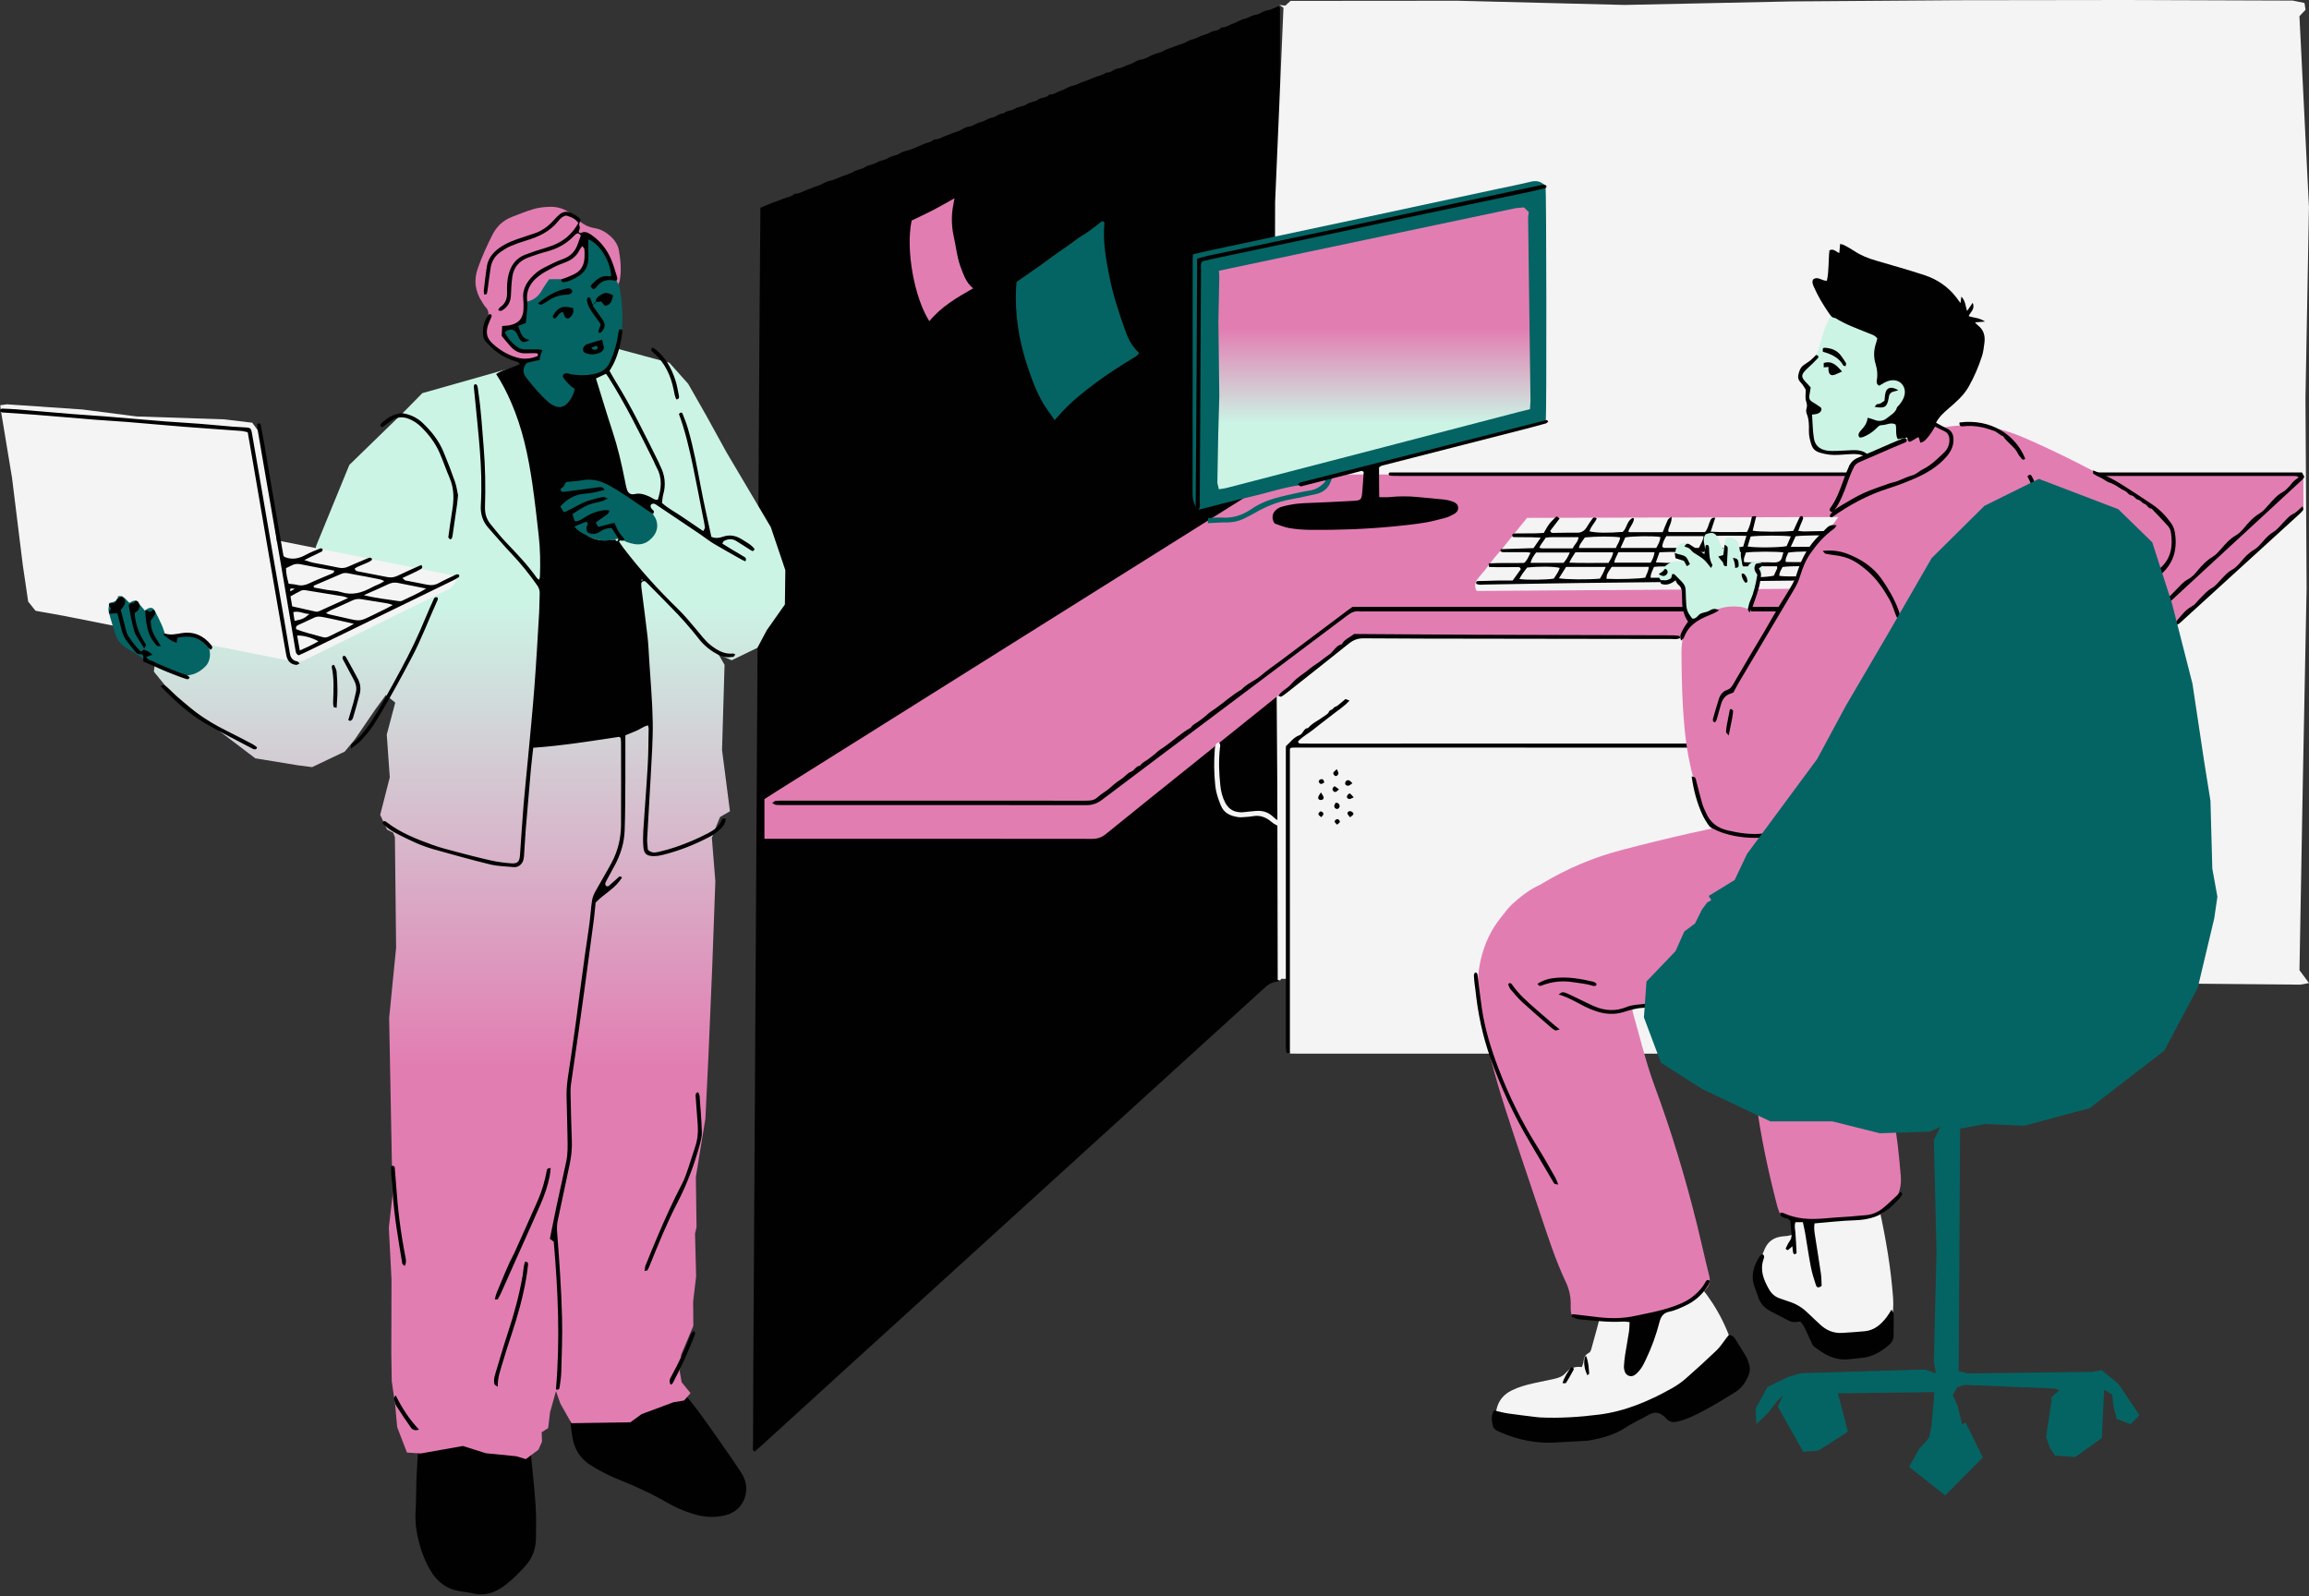
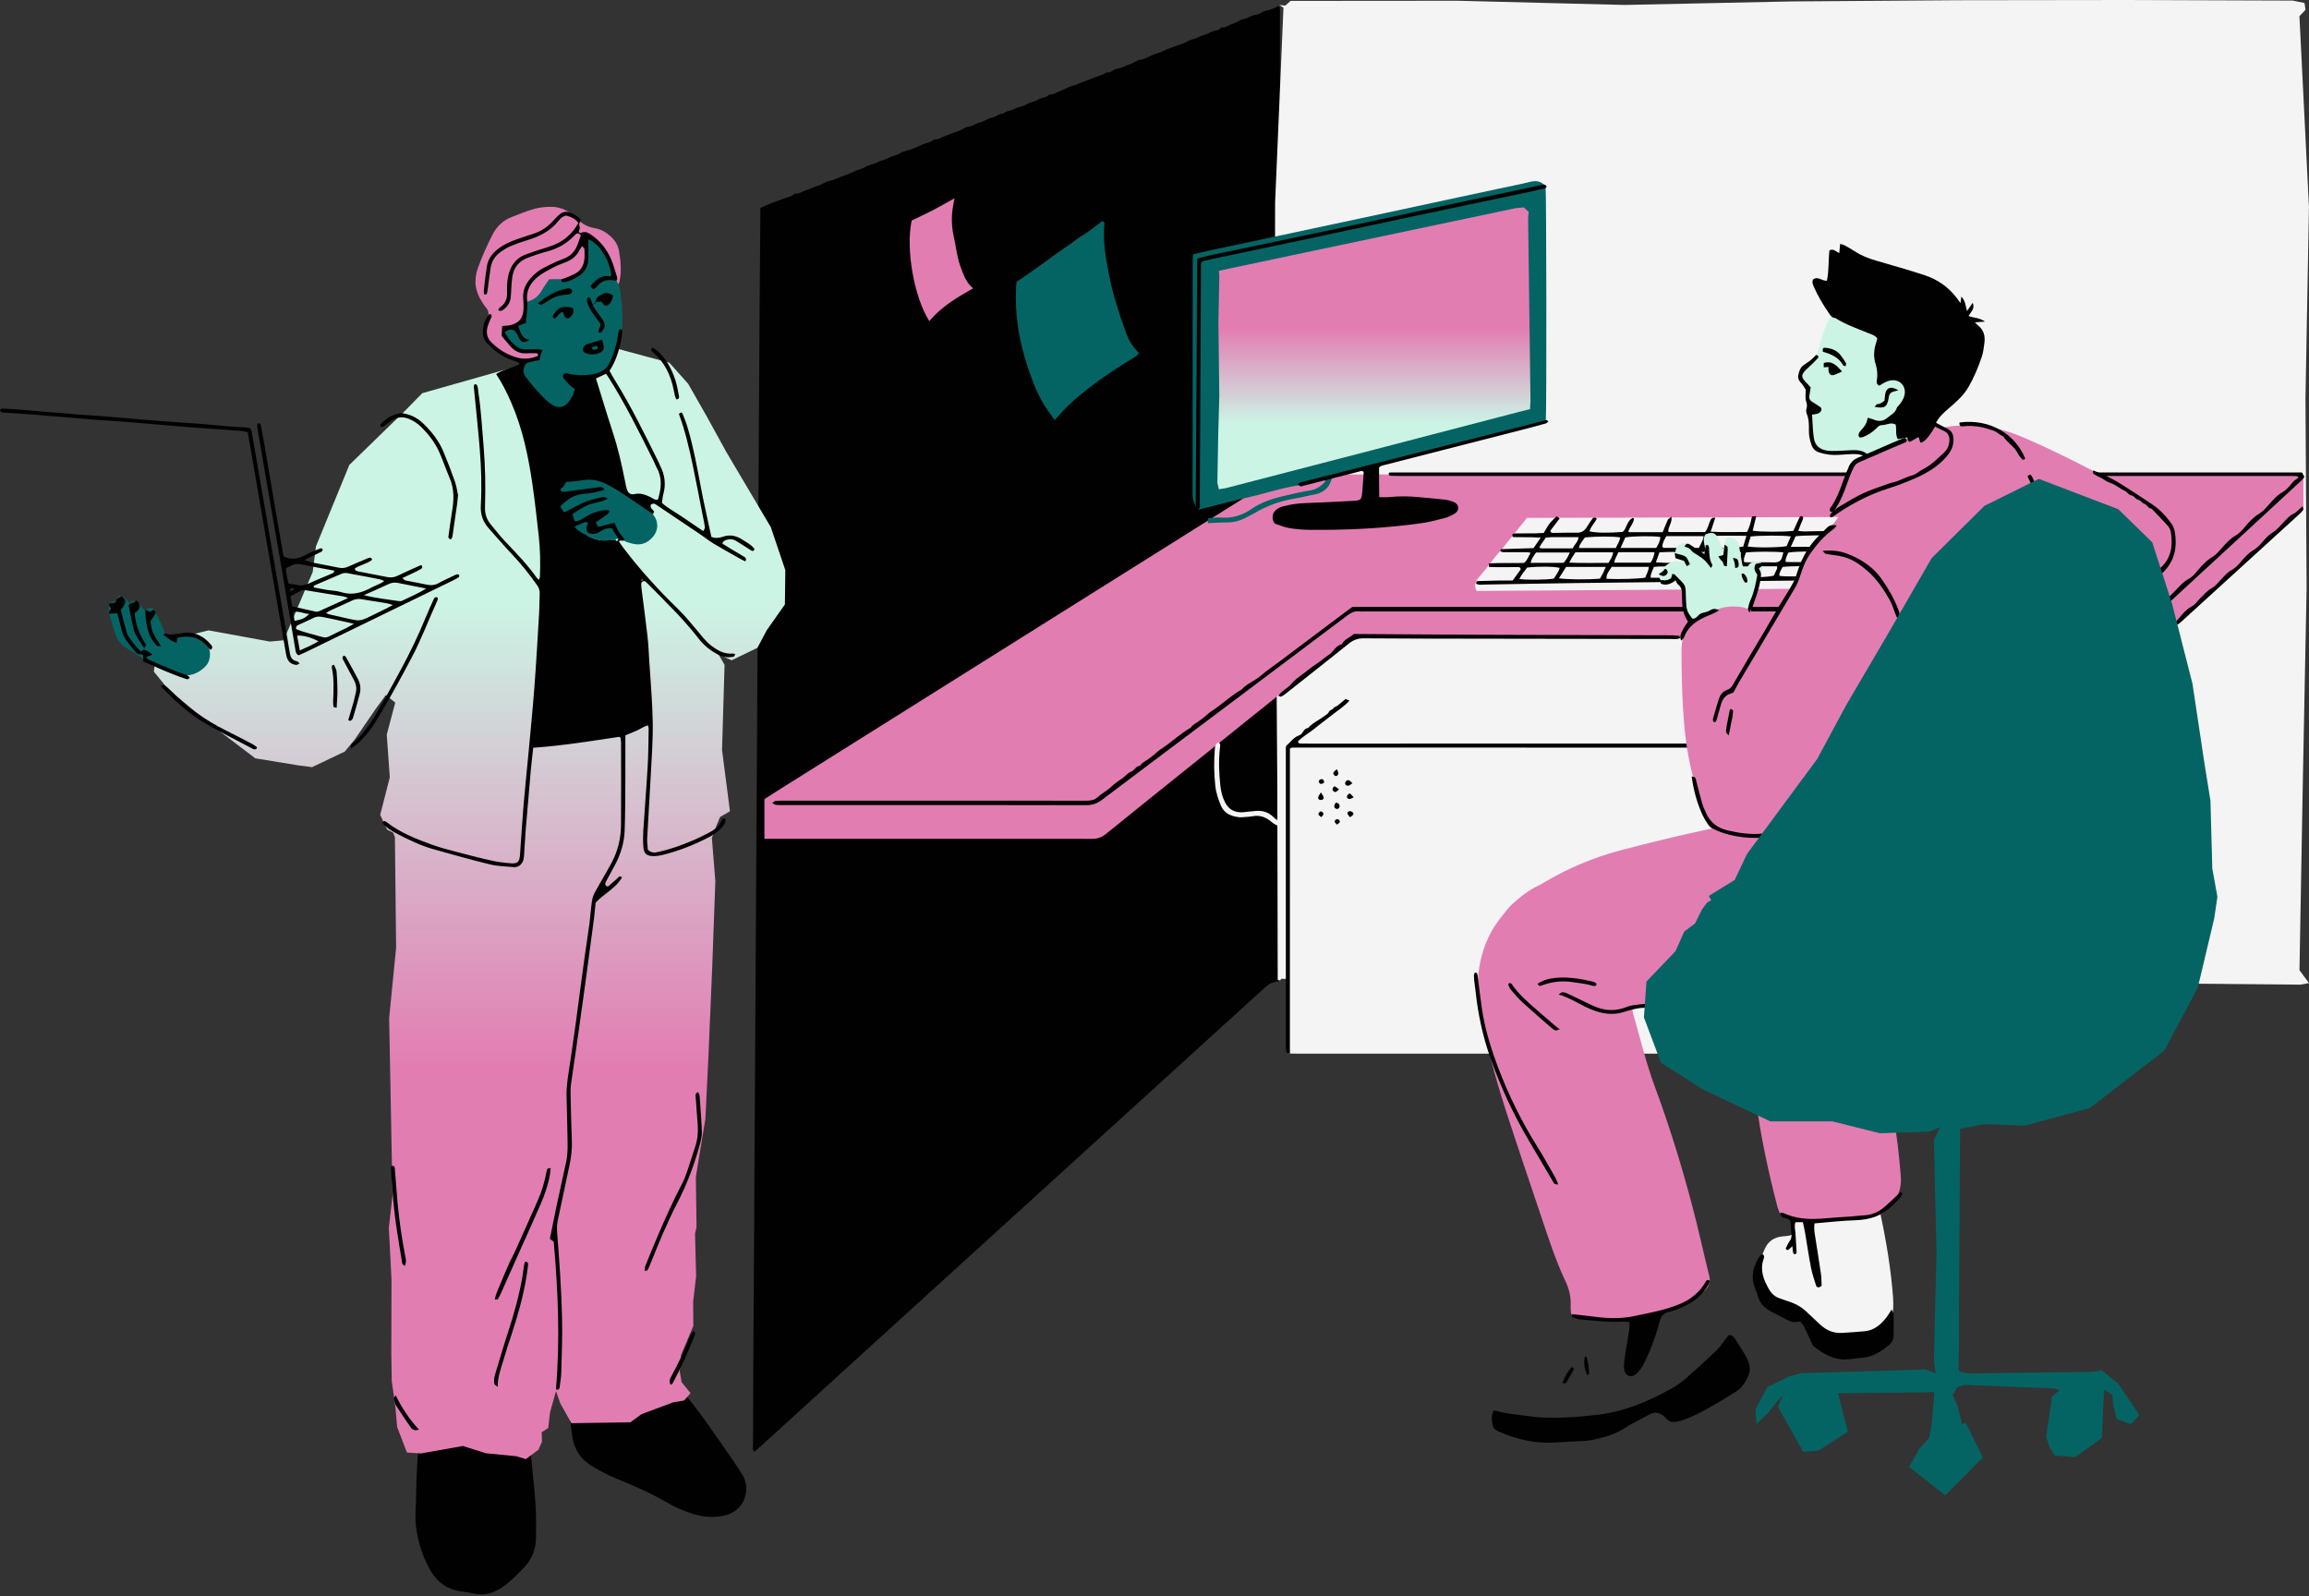
<svg xmlns="http://www.w3.org/2000/svg" xmlns:xlink="http://www.w3.org/1999/xlink" fill="#000000" height="345.6" preserveAspectRatio="xMidYMid meet" version="1" viewBox="-0.0 0.0 500.0 345.6" width="500" zoomAndPan="magnify">
  <rect x="-0.0" y="0.0" width="500.0" height="345.6" fill="#333333" stroke="none" />
  <g>
    <g fill="#f4f4f4" id="change1_1">
-       <path d="M363.259,304.958c-0.22-0.184-0.454-0.322-0.611-0.521c-0.796-1.003-1.781-1.232-2.961-0.793 c-0.853,0.318-1.751,0.54-2.563,0.94c-2.402,1.181-4.655,2.591-6.69,4.358c-1.233,1.07-2.637,1.912-4.338,2.055 c-2.795,0.234-5.588,0.589-8.388,0.654c-1.877,0.043-3.764-0.33-5.647-0.512c-0.842-0.081-1.69-0.124-2.528-0.232 c-1.576-0.203-3.062-0.655-4.251-1.783c-1.127-1.071-1.563-2.351-1.227-3.905c0.419-1.933,1.555-3.267,3.289-4.132 c1.528-0.763,3.167-1.202,4.824-1.575c1.464-0.329,2.935-0.622,4.403-0.935c0.908-0.194,1.778-0.509,2.407-1.216 c0.938-1.053,2.064-1.556,3.552-1.328c0.134-0.402,0.322-0.751,0.358-1.115c0.081-0.828,0.32-1.522,1.114-1.932 c0.451-0.233,0.54-0.694,0.66-1.144c0.607-2.268,1.289-4.518,1.823-6.803c0.245-1.046,0.759-1.482,1.784-1.734 c5.508-1.356,10.998-2.79,16.492-4.204c0.619-0.159,1.226-0.36,1.899-0.559c-0.109-0.529-0.196-0.952-0.299-1.455 c0.238,0,0.491-0.074,0.567,0.011c3.91,4.324,6.734,9.256,8.426,14.853c0.575,1.901,0.419,3.607-0.697,5.212 c-0.364,0.523-0.802,1.046-1.321,1.401c-3.069,2.096-6.093,4.266-9.363,6.053C363.749,304.736,363.512,304.836,363.259,304.958z" />
      <path d="M387.271,284.91c-0.988-0.958-2.013-1.489-3.141-1.868c-1.02-0.343-1.805-1.031-2.382-1.94 c-1.319-2.076-1.925-4.281-1.097-6.699c0.463-1.352,0.937-2.706,1.517-4.011c0.72-1.62,2.033-2.484,3.811-2.66 c0.699-0.069,1.428-0.055,2.19-0.439c0-0.522-0.015-1.033,0.004-1.542c0.026-0.716,0.025-1.439,0.129-2.146 c0.375-2.563,1.971-4.126,4.57-4.531c3.173-0.494,6.368-0.459,9.564-0.379c0.325,0.008,0.652,0.045,0.972,0.104 c1.978,0.365,3.204,1.369,3.663,3.489c1.341,6.19,2.397,12.414,2.865,18.735c0.126,1.709-0.018,3.397-0.274,5.068 c-0.382,2.496-1.709,4.309-4.141,5.253c-1.764,0.685-3.514,1.387-5.413,1.618c-2.135,0.26-3.959-0.582-5.711-1.624 c-0.29-0.173-0.445-0.613-0.605-0.957c-0.468-1.003-0.893-2.027-1.364-3.029c-0.338-0.718-0.774-1.352-1.575-1.656 c-0.297-0.113-0.594-0.299-0.817-0.525C389.238,284.362,388.361,284.235,387.271,284.91z" />
    </g>
    <g id="change2_6">
      <path d="M277.162,212.369c-2.208,0.531-2.214,0.524-4.08,2.222c-13.191,11.996-26.379,23.996-39.569,35.993 c-16.572,15.074-33.145,30.146-49.715,45.222c-6.328,5.758-12.647,11.527-18.972,17.289c-0.47,0.429-0.959,0.837-1.443,1.258 c-0.538-0.4-0.324-0.89-0.323-1.301c0.011-6.075,0.033-12.151,0.069-18.226c0.186-32.141,0.376-64.281,0.566-96.422 c0.127-21.362,0.256-42.723,0.384-64.085c0.132-22.015,0.26-44.03,0.398-66.045c0.045-7.251,0.115-14.502,0.172-21.753 c0.004-0.521,0.001-1.043,0.001-1.524c0.869-0.368,1.658-0.724,2.463-1.038c0.837-0.327,1.712-0.564,2.528-0.934 c0.801-0.364,1.764-0.369,2.409-1.075c0.968,0.099,1.722-0.511,2.574-0.792c0.864-0.284,1.688-0.7,2.561-0.949 c0.863-0.246,1.523-0.882,2.448-1.043c0.881-0.153,1.711-0.605,2.561-0.931c0.911-0.349,1.873-0.61,2.713-1.086 c0.794-0.449,1.731-0.502,2.464-0.983c0.769-0.505,1.687-0.499,2.472-0.966c0.767-0.457,1.775-0.519,2.523-0.996 c0.777-0.495,1.693-0.468,2.47-0.985c0.715-0.477,1.672-0.581,2.504-0.896c0.847-0.321,1.683-0.679,2.505-1.061 c0.797-0.37,1.745-0.401,2.407-1.071c0.963,0.073,1.723-0.515,2.575-0.799c0.863-0.289,1.686-0.709,2.56-0.951 c0.866-0.241,1.504-0.944,2.455-1.029c0.879-0.079,1.553-0.779,2.467-0.953c0.846-0.161,1.574-0.824,2.471-0.968 c0.893-0.144,1.54-0.947,2.495-0.913c0.678-0.671,1.691-0.522,2.45-1.01c0.81-0.521,1.871-0.459,2.644-1.005 c0.765-0.54,1.745-0.473,2.464-1.007c0.727-0.541,1.798-0.288,2.382-1.101c0.971,0.108,1.698-0.562,2.553-0.826 c0.835-0.258,1.581-0.86,2.422-1.025c0.886-0.174,1.611-0.656,2.442-0.912c0.859-0.265,1.672-0.674,2.519-0.983 c0.826-0.301,1.704-0.473,2.43-1.014c0.975,0.171,1.561-0.748,2.487-0.858c0.875-0.104,1.686-0.662,2.557-0.909 c0.866-0.245,1.518-0.92,2.459-1.03c0.875-0.102,1.656-0.638,2.45-0.986c0.812-0.356,1.698-0.477,2.482-0.92 c0.766-0.433,1.677-0.625,2.464-0.984c0.814-0.372,1.72-0.476,2.477-0.956c0.812-0.514,1.798-0.56,2.641-1.044 c0.759-0.436,1.724-0.523,2.461-0.984c0.766-0.479,1.817-0.265,2.4-1.085c0.971,0.114,1.694-0.562,2.547-0.824 c0.837-0.257,1.586-0.848,2.429-1.022c0.885-0.183,1.594-0.783,2.457-0.887c0.915-0.11,1.552-0.807,2.475-0.943 c0.873-0.129,1.693-0.62,2.564-0.963c0.359,0.362,0.207,0.824,0.226,1.243c0.023,0.522,0.006,1.045,0.006,1.568 c0,68.66,0,137.321,0,205.981C277.162,210.864,277.162,211.636,277.162,212.369z" fill="#010101" />
    </g>
    <g id="change1_5">
      <path d="M500 212.87L498.14 213.218 461.351 212.889 424.563 212.042 387.775 212.506 350.987 212.142 314.2 212.214 277.422 211.951 277.205 212.323 276.68 212.188 276.593 170.086 276.292 127.984 276.018 85.881 276.118 43.779 277.927 1.677 277.034 1.072 278.312 1.223 279.47 0.189 315.635 0.159 351.799 1.07 387.964 0.307 424.129 0.048 460.294 0 496.459 0.123 499.023 0.642 499.253 2.118 497.929 3.501 499.99 44.82 499.238 86.138 499.479 127.457 498.672 168.776 497.938 210.094z" fill="#f4f4f4" />
    </g>
    <g id="change3_5">
      <path d="M165.536,181.628c0-2.989,0-5.727,0-8.592c0.851-0.545,1.771-1.145,2.701-1.729 c31.621-19.847,63.244-39.692,94.866-59.538c4.423-2.776,8.853-5.539,13.261-8.339c0.744-0.472,1.474-0.8,2.367-0.686 c0.257,0.033,0.522,0.005,0.784,0.005c72.271,0,144.541,0,216.812,0.003c0.772,0,1.552-0.07,2.312,0.08 c0.062,0.261,0.144,0.449,0.145,0.638c0.009,2.22,0.006,4.44,0.006,6.773c-10.373,9.184-20.775,18.393-31.196,27.62 c-0.813,0-1.596,0-2.378,0c-56.719,0-113.438,0-170.156,0c-2.406,0-2.403,0.003-4.23,1.469 c-11.511,9.241-23.025,18.48-34.536,27.722c-5.603,4.499-11.215,8.987-16.789,13.522c-0.916,0.745-1.823,1.075-3.016,1.073 c-23.001-0.032-46.002-0.024-69.003-0.024C166.906,181.628,166.325,181.628,165.536,181.628z" fill="#e27db2" />
    </g>
    <g>
      <g id="change1_2">
        <path d="M380.686,151.907c0,25.48,0,50.743,0,76.123c-0.415,0.048-0.783,0.111-1.153,0.128 c-0.456,0.022-0.914,0.006-1.372,0.006c-32.269,0-64.539,0-96.808-0.001c-0.772,0-1.543-0.017-2.34-0.027 c-0.316-0.801-0.181-1.524-0.182-2.222c-0.01-14.762-0.007-29.525-0.01-44.287c0-0.705-0.036-1.41-0.057-2.16 c-0.403-0.128-0.701-0.249-1.01-0.316c-0.912-0.196-1.727-0.58-2.437-1.187c-1.172-1.002-2.483-1.519-4.056-1.219 c-0.575,0.11-1.167,0.14-1.753,0.18c-0.454,0.031-0.921,0.085-1.364,0.017c-1.656-0.254-3.068-0.781-3.793-2.562 c-0.548-1.346-1.017-2.69-1.175-4.119c-0.301-2.732-0.33-5.475-0.106-8.217c0.026-0.311,0.117-0.642,0.271-0.91 c0.105-0.183,0.372-0.274,0.57-0.408c0.485,0.459,0.29,0.928,0.245,1.342c-0.291,2.678-0.187,5.347,0.099,8.017 c0.14,1.309,0.446,2.564,1.066,3.74c0.79,1.497,2.049,2.122,3.692,2.069c0.39-0.013,0.778-0.084,1.168-0.124 c0.584-0.059,1.169-0.118,1.754-0.169c1.441-0.125,2.705,0.25,3.766,1.276c0.818,0.79,1.767,1.292,3.106,1.167 c0.032-2.785,0.012-5.516,0.015-8.247c0.003-2.742,0.001-5.484,0.001-8.112c0.703-1.55,2.117-2.193,3.248-3.106 c1.515-1.222,3.176-2.251,4.645-3.551c1.088-0.963,2.323-1.769,3.478-2.665c0.617-0.48,1.385-0.853,2.328-0.559 c0.597,0.186,1.296,0.051,1.949,0.051c27.893,0.001,55.786,0,83.678,0.003C378.925,151.857,379.701,151.887,380.686,151.907z" fill="#f4f4f4" />
      </g>
      <g id="change4_2">
        <path d="M288.512,103.392c-0.287,0.663-0.459,1.314-0.819,1.835c-0.651,0.943-1.598,1.523-2.732,1.764 c-1.787,0.378-3.566,0.796-5.363,1.119c-2.798,0.502-5.391,1.512-7.836,2.943c-0.675,0.395-1.385,0.729-2.078,1.093 c-1.298,0.68-2.67,0.996-4.144,0.984c-1.288-0.01-2.577,0.099-3.993,0.161c0.02-0.398,0.034-0.685,0.055-1.094 c1.057-0.048,2.031-0.189,2.989-0.117c2.403,0.178,4.542-0.574,6.45-1.89c2.173-1.499,4.599-2.251,7.107-2.834 c1.842-0.428,3.69-0.851,5.555-1.155c1.36-0.222,2.365-0.929,3.249-1.895c0.048-0.052-0.039-0.227-0.088-0.462 c-0.366,0.054-0.746,0.076-1.109,0.169c-1.263,0.324-2.502,0.831-3.784,0.982c-3.772,0.446-7.347,1.703-11.023,2.536 c-3.625,0.822-7.217,1.793-10.823,2.696c-0.245,0.061-0.493,0.108-0.785,0.172c-0.721-1.088-1.09-2.203-1.088-3.502 c0.021-16.852,0.014-33.704,0.017-50.556c0-0.385,0.036-0.769,0.06-1.264c1.366-0.315,2.686-0.638,4.014-0.922 c10.656-2.274,21.315-4.534,31.97-6.812c9.889-2.114,19.774-4.245,29.661-6.367c2.488-0.534,4.989-1.013,7.459-1.618 c1.04-0.255,1.918-0.175,2.754,0.471c0.153,0.118,0.325,0.212,0.493,0.319c0.195,1.432,0.25,48.715,0.052,51.174 c-0.677,0.472-1.533,0.554-2.336,0.759c-14.469,3.703-28.942,7.394-43.412,11.091C288.861,103.204,288.749,103.28,288.512,103.392 z" fill="#046463" />
      </g>
      <g id="change1_3">
        <path d="M319.773,127.967c-0.654-1.113-0.313-2.084,0.492-2.994c0.972-1.098,1.891-2.237,2.755-3.427 c0.714-0.984,1.565-1.868,2.339-2.809c0.728-0.885,1.432-1.79,2.151-2.683c1.043-1.296,2.089-2.589,3.157-3.911 c23.449-0.063,46.811-0.125,70.256-0.187c0.084,0.559,0.142,0.994,0.217,1.426c0.155,0.888-0.12,1.618-0.641,2.355 c-2.406,3.403-4.761,6.843-7.142,10.264c-0.333,0.478-0.71,0.926-1.129,1.468C368.088,127.635,343.935,127.801,319.773,127.967z" fill="#f4f4f4" />
      </g>
    </g>
    <g fill="#010101" id="change2_4">
      <path d="M498.477,102.3c0.204,0.379,0.354,0.658,0.527,0.979c-0.179,0.229-0.311,0.454-0.495,0.624 c-2.538,2.354-5.083,4.702-7.628,7.05c-7.202,6.645-14.404,13.29-21.606,19.935c-0.336,0.31-0.692,0.6-1.009,0.928 c-0.442,0.457-0.967,0.622-1.589,0.59c-0.521-0.027-1.045-0.005-1.568-0.005c-56.582,0-113.164,0-169.746,0 c-0.327,0-0.659,0.039-0.979-0.007c-1.053-0.154-1.86,0.295-2.672,0.907c-9.75,7.344-19.515,14.668-29.276,21.997 c-7.937,5.959-15.882,11.907-23.799,17.893c-1.036,0.783-2.073,1.164-3.397,1.162c-21.888-0.034-43.776-0.024-65.664-0.026 c-0.522,0-1.048,0.014-1.565-0.043c-0.225-0.025-0.432-0.213-0.791-0.404c0.335-0.216,0.526-0.436,0.735-0.456 c0.648-0.06,1.304-0.054,1.956-0.055c21.692-0.002,43.384-0.006,65.076,0.012c0.924,0.001,1.849-0.023,2.536-0.626 c0.527-0.462,1.052-0.88,1.644-1.256c0.687-0.436,1.312-0.981,1.919-1.529c0.613-0.554,1.322-0.992,1.981-1.46 c0.621-0.441,1.097-1.123,1.796-1.367c0.811-0.283,1.085-1.297,2.016-1.331c0.402-0.702,1.16-0.961,1.759-1.419 c0.599-0.458,1.226-0.892,1.769-1.41c0.555-0.529,1.219-0.911,1.828-1.341c1.89-1.334,3.584-2.941,5.621-4.069 c0.41-0.694,1.161-0.963,1.762-1.418c0.602-0.456,1.228-0.891,1.772-1.411c0.556-0.53,1.22-0.914,1.83-1.345 c1.893-1.336,3.593-2.94,5.626-4.079c1.177-1.33,2.904-1.888,4.224-3.041c1.323-1.157,2.804-2.134,4.213-3.192 c1.41-1.058,2.817-2.121,4.226-3.179c3.432-2.578,6.864-5.156,10.298-7.731c0.364-0.273,0.74-0.532,1.064-0.764 c58.079,0,116.091,0,174.066,0c0.633-0.442,1.291-0.827,1.859-1.317c0.734-0.633,1.393-1.352,2.088-2.03 c0.964-0.942,1.765-2.035,3.022-2.693c0.726-0.381,1.345-1.051,1.877-1.701c0.988-1.208,2.024-2.311,3.388-3.128 c0.708-0.424,1.28-1.109,1.839-1.741c0.94-1.063,1.841-2.127,3.117-2.852c0.718-0.409,1.34-1.059,1.871-1.71 c0.987-1.209,2.027-2.308,3.388-3.127c0.706-0.425,1.267-1.118,1.831-1.746c0.947-1.057,1.831-2.151,3.132-2.838 c0.559-0.295,0.996-0.838,1.456-1.3c0.316-0.317,0.546-0.719,0.868-1.028c0.302-0.289,0.673-0.506,1.119-0.831 c-0.298-0.146-0.45-0.281-0.608-0.287c-0.652-0.028-1.306-0.019-1.959-0.019c-64.03,0-128.061,0-192.091-0.002 c-0.718,0-1.438-0.003-2.153-0.052c-0.115-0.008-0.212-0.27-0.314-0.408c0.119-0.127,0.201-0.291,0.283-0.291 C366.743,102.3,432.534,102.3,498.477,102.3z" />
      <path d="M371.428,112.126c-0.348,1.053-0.646,1.955-0.993,3.003c2.716,0.168,5.289,0.049,7.85,0.064 c0.588-1.005,0.788-2.026,1.022-3.037c0.087-0.377,0.104-0.374,0.992-0.368c-0.26,1.057-0.514,2.093-0.769,3.128 c1.391,0.275,6.592,0.296,8.803,0.04c0.312-0.682,0.659-1.443,1.008-2.202c0.109-0.237,0.22-0.473,0.34-0.703 c0.135-0.258,0.361-0.406,0.615-0.232c0.116,0.079,0.194,0.359,0.148,0.503c-0.138,0.432-0.353,0.84-0.524,1.262 c-0.168,0.415-0.319,0.837-0.52,1.369c0.475,0.052,0.847,0.132,1.218,0.127c2.221-0.03,4.442-0.116,6.662-0.105 c0.832,0.004,1.318-0.34,1.692-1.018c0.309-0.56,0.647-1.107,1.016-1.629c0.141-0.199,0.392-0.332,0.617-0.45 c0.078-0.041,0.258,0.022,0.338,0.096c0.085,0.078,0.171,0.244,0.143,0.338c-0.073,0.243-0.185,0.482-0.322,0.696 c-2.505,3.896-5.026,7.781-7.514,11.687c-0.433,0.679-0.963,0.984-1.762,0.989c-3.136,0.019-6.271,0.075-9.407,0.111 c-13.522,0.152-27.044,0.288-40.566,0.456c-6.663,0.083-13.325,0.227-19.987,0.327c-0.626,0.009-1.285,0.151-1.853-0.169 c-0.101-0.386,0.057-0.57,0.353-0.581c1.501-0.052,3.003-0.093,4.505-0.12c0.976-0.017,1.953-0.003,3.03-0.003 c0.608-0.847,1.203-1.675,1.757-2.447c-0.166-0.562-0.539-0.459-0.829-0.46c-1.372-0.004-2.744,0.022-4.116,0.022 c-0.643,0-1.286-0.034-1.951-0.054c-0.019-0.273-0.032-0.458-0.053-0.766c2.563-0.161,5.098-0.013,7.666-0.107 c0.666-0.541,0.938-1.322,1.396-2.196c-0.709-0.194-1.279-0.109-1.833-0.124c-0.522-0.014-1.045-0.002-1.568-0.002 c-0.588,0-1.177,0.022-1.764-0.006c-0.477-0.022-1.019,0.151-1.411-0.287c0.086-0.172,0.134-0.364,0.189-0.366 c2.277-0.083,4.554-0.149,7.032-0.223c0.418-0.609,0.917-1.335,1.557-2.267c-0.803-0.036-1.359-0.076-1.915-0.082 c-1.305-0.016-2.612-0.003-3.917-0.031c-0.311-0.007-0.411-0.245-0.256-0.696c0.466-0.146,1.037-0.101,1.599-0.109 c0.588-0.008,1.176-0.004,1.764-0.006c0.523-0.002,1.046,0.005,1.568-0.01c0.583-0.016,1.165-0.052,1.813-0.082 c0.397-0.66,0.736-1.341,1.186-1.939c0.424-0.563,0.954-1.048,1.458-1.546c0.158-0.157,0.237-0.105,0.793,0.359 c-0.691,0.904-1.387,1.813-2.037,2.663c0.201,0.574,0.578,0.448,0.866,0.448c1.633-0.004,3.267-0.078,4.899-0.037 c1.041,0.026,1.69-0.439,2.193-1.279c0.367-0.614,0.768-1.211,1.196-1.784c0.218-0.292,0.543-0.327,0.924-0.02 c-0.398,0.971-1.313,1.704-1.563,2.786c1.444,0.342,4.011,0.381,7.188,0.124c0.955-0.846,0.868-2.438,2.174-3.029 c0.033-0.015,0.105,0.053,0.268,0.143c-0.088,1.02-0.899,1.77-1.209,2.719c0.022,0.062,0.028,0.138,0.07,0.18 c0.036,0.037,0.112,0.047,0.17,0.047c2.349,0.002,4.698,0.002,7.175,0.002c0.369-0.9,0.709-1.799,1.113-2.668 c0.108-0.231,0.41-0.372,0.798-0.704c0.17,1.324-0.701,2.154-0.714,3.168c0.036,0.042,0.065,0.096,0.11,0.122 c0.055,0.031,0.124,0.054,0.187,0.054c2.546,0.003,5.092,0.002,7.668,0.002c0.66-0.708,0.747-1.657,1.133-2.462 C370.505,112.409,370.639,112.013,371.428,112.126z M346.449,125.305c0.205-0.355,0.45-0.733,0.648-1.134 c0.218-0.441,0.394-0.904,0.609-1.404c-2.931,0-5.713,0-8.578,0c-0.511,0.808-1.017,1.608-1.554,2.456 C339.218,125.501,343.82,125.534,346.449,125.305z M366.13,124.884c1.654,0.24,7.633,0.221,9.424-0.029 c0.185-0.649,0.378-1.321,0.574-2.009c-1.533-0.239-7.213-0.257-9.078-0.047C366.653,123.443,366.211,124.079,366.13,124.884z M349.013,122.752c-1.071,1.568-1.071,1.568-1.148,2.586c2.668,0.137,7.016,0.006,8.408-0.262 c0.254-0.741,0.734-1.441,0.748-2.324C354.29,122.752,351.628,122.752,349.013,122.752z M387.78,118.409c2.99,0,5.714,0,8.466,0 c0.436-0.811,1.168-1.406,1.302-2.364c-1.965-0.184-7.145-0.14-8.715,0.08C388.536,116.77,388.215,117.465,387.78,118.409z M378.439,118.328c1.535,0.31,6.9,0.256,8.449-0.069c0.29-0.677,0.591-1.378,0.904-2.107c-1.598-0.235-6.973-0.218-8.703,0.024 C378.883,116.861,378.662,117.589,378.439,118.328z M341.141,119.602c-0.246,0.379-0.534,0.805-0.802,1.243 c-0.159,0.26-0.288,0.537-0.529,0.991c2.989,0.13,5.76,0.033,8.498,0.053c0.441-0.78,0.898-1.407,1.002-2.287 C346.573,119.602,343.913,119.602,341.141,119.602z M367.876,118.645c0.449-0.924,0.926-1.615,1.031-2.549 c-2.729,0-5.388,0-8.075,0c-0.433,0.734-0.839,1.457-0.872,2.307c0.147,0.1,0.252,0.233,0.357,0.233 C362.793,118.647,365.268,118.645,367.876,118.645z M378.176,116.025c-2.923-0.02-5.504-0.066-8.143,0.066 c-0.285,0.832-0.845,1.485-0.819,2.363c1.879,0.286,6.708,0.238,8.271-0.097C377.684,117.683,377.899,116.956,378.176,116.025z M358.563,121.776c2.955,0.205,6.541,0.135,7.971-0.139c0.291-0.65,0.811-1.242,0.726-2.139c-2.674,0.046-5.254-0.045-7.912,0.095 C359.096,120.295,358.863,120.944,358.563,121.776z M350.431,119.579c-0.261,0.835-0.833,1.413-0.844,2.257 c2.671,0,5.271,0,7.855,0c0.43-0.711,0.729-1.412,0.837-2.257C355.677,119.579,353.148,119.579,350.431,119.579z M343.204,116.374 c-0.359,0.511-0.716,0.977-1.022,1.473c-0.145,0.235-0.191,0.53-0.291,0.825c2.731,0,5.327,0,8.01,0 c0.29-0.793,0.875-1.428,0.918-2.307C349.256,116.125,345.73,116.124,343.204,116.374z M350.924,118.647c2.702,0,5.22,0,7.73,0 c0.438-0.79,0.859-1.504,0.878-2.369c-1.552-0.254-5.786-0.209-7.586,0.089C351.645,117.039,351.309,117.788,350.924,118.647z M357.434,125.104c2.466,0,4.921,0,7.429,0c0.336-0.83,0.967-1.441,0.905-2.436c-1.281,0-2.516-0.014-3.75,0.004 c-1.29,0.018-2.586-0.077-3.861,0.086C357.844,123.572,357.397,124.23,357.434,125.104z M338.577,121.88 c0.574-0.642,0.982-1.347,1.356-2.244c-2.547,0-4.923,0-7.298,0c-0.5,0.693-1.001,1.351-1.192,2.244 C333.883,121.88,336.224,121.88,338.577,121.88z M337.74,122.968c-1.318-0.317-4.476-0.348-7.041-0.068 c-0.579,0.746-1.231,1.519-1.692,2.483c1.635,0.239,5.918,0.179,7.462-0.094C336.91,124.557,337.508,123.87,337.74,122.968z M340.557,118.751c0.373-0.867,1.188-1.404,1.265-2.43c-1.276,0-2.442-0.018-3.607,0.005c-1.158,0.023-2.325-0.091-3.508,0.104 c-0.418,0.752-1.038,1.326-1.376,2.189c0.275,0.059,0.442,0.127,0.609,0.127C336.143,118.753,338.346,118.751,340.557,118.751z M368.476,119.531c-0.307,0.738-0.572,1.375-0.826,1.986c0.228,0.15,0.334,0.281,0.441,0.281c2.726,0.011,5.452,0.009,8.078,0.009 c0.712-0.706,0.733-1.453,0.816-2.276C374.142,119.531,371.416,119.531,368.476,119.531z M376.47,124.918 c3.019,0.193,6.297,0.075,7.647-0.27c0.227-0.489,0.48-1.015,0.71-1.55c0.044-0.102-0.006-0.244-0.019-0.471 c-1.228,0-2.464-0.008-3.7,0.002c-1.293,0.01-2.589-0.02-3.957,0.047C376.919,123.44,376.715,124.114,376.47,124.918z M377.689,121.731c0.339,0.017,0.646,0.046,0.954,0.046c1.819,0.002,3.639-0.053,5.455,0.013c1.005,0.037,1.614-0.286,1.833-1.282 c0.065-0.297,0.163-0.586,0.249-0.894c-1.748-0.217-6.437-0.2-8.127,0.033C377.933,120.269,377.473,120.855,377.689,121.731z M394.182,121.64c0.449-0.802,1.01-1.289,1.086-2.044c-1.483-0.272-6.391-0.235-8.038,0.071c-0.164,0.598-0.679,1.141-0.542,2.022 C389.204,121.786,391.652,121.665,394.182,121.64z M386.015,122.774c-0.301,0.587-0.734,1.155-0.719,1.905 c1.192,0.243,5.085,0.175,7.014-0.134c0.266-0.561,0.823-1.035,0.941-1.775C391.601,122.544,387.716,122.547,386.015,122.774z" />
      <path d="M298.628,101.197c-0.003,2.129-0.011,4.263,0.04,6.454c0.839,0,1.542,0.061,2.231-0.012 c2.022-0.214,4.04-0.206,6.061-0.014c1.948,0.185,3.898,0.347,5.843,0.558c0.577,0.063,1.157,0.207,1.702,0.406 c0.622,0.227,1.228,0.581,1.251,1.347c0.022,0.739-0.493,1.18-1.099,1.486c-0.52,0.263-1.049,0.544-1.606,0.691 c-1.508,0.398-3.02,0.819-4.557,1.065c-2.188,0.35-4.395,0.596-6.602,0.81c-5.983,0.583-11.984,0.803-17.993,0.751 c-1.563-0.014-3.14-0.125-4.68-0.379c-1.136-0.187-2.222-0.678-3.171-0.982c-0.154-0.221-0.199-0.269-0.225-0.325 c-0.75-1.618,0.245-2.918,1.891-3.37c1.578-0.433,3.179-0.67,4.818-0.733c3.457-0.132,6.914-0.293,10.368-0.485 c1.864-0.104,1.934-0.196,2.104-2.075c0.129-1.422,0.202-2.848,0.294-4.175c-0.414-0.412-0.706-0.174-0.994-0.101 c-4.036,1.028-8.071,2.06-12.106,3.089c-0.187,0.048-0.4,0.152-0.561,0.102c-0.204-0.064-0.366-0.259-0.618-0.451 c0.264-0.187,0.397-0.347,0.561-0.388c17.775-4.513,35.551-9.018,53.331-13.511c0.067-0.017,0.178,0.139,0.377,0.306 c-0.196,0.16-0.349,0.376-0.549,0.433c-1.44,0.407-2.887,0.794-4.337,1.166c-10.401,2.663-20.804,5.321-31.205,7.986 C299.08,100.876,298.98,100.977,298.628,101.197z" />
      <path d="M279.323,228.21c-0.452-0.183-0.728-0.223-0.745-0.313c-0.085-0.443-0.138-0.899-0.138-1.35 c-0.005-21.496-0.003-42.991,0-64.487c0-0.13,0.017-0.261,0.033-0.497c0.91-0.781,1.632-1.917,2.909-2.353 c0.845-0.288,0.855-1.523,1.876-1.562c0.909-1.08,2.217-1.621,3.311-2.451c0.415-0.315,1.01-0.58,1.166-1 c0.199-0.534,0.754-0.401,0.986-0.824c0.155-0.283,0.645-0.364,0.941-0.593c0.551-0.424,1.07-0.89,1.691-1.412 c0.141,0.052,0.428,0.159,0.88,0.327c-1.174,1.313-2.514,2.114-3.714,3.074c-1.274,1.02-2.606,1.969-3.864,3.009 c-1.179,0.974-2.585,1.677-3.576,2.771c0.12,0.515,0.422,0.445,0.649,0.456c0.522,0.024,1.045,0.014,1.568,0.014 c28.684,0,57.367,0.004,86.051-0.005c2.317-0.001,1.759,0.358,3.538-1.511c1.924-2.023,3.786-4.105,5.679-6.157 c0.309-0.335,0.63-0.66,0.962-0.972c0.25-0.234,0.262-0.221,1.308-0.111c-0.594,1.317-1.783,2.074-2.681,3.07 c-0.918,1.019-1.907,1.972-2.864,2.956c-0.954,0.981-1.907,1.965-2.873,2.96c0,0.814,0,1.597,0,2.379 c0,20.646,0.001,41.293,0,61.939c0,0.588,0.018,1.178-0.026,1.763c-0.017,0.23-0.182,0.449-0.378,0.902 c-0.248-0.429-0.48-0.657-0.502-0.904c-0.059-0.648-0.032-1.305-0.032-1.958c-0.001-20.385-0.001-40.77-0.001-61.155 c0-0.711,0-1.422,0-2.06c-0.163-0.11-0.215-0.149-0.272-0.182c-0.055-0.032-0.114-0.081-0.171-0.081 c-30.252-0.01-60.503-0.017-90.755-0.021c-0.256,0-0.513,0.04-0.687,0.055c-0.128,0.09-0.192,0.115-0.222,0.162 c-0.033,0.052-0.047,0.125-0.047,0.188C279.323,184.16,279.323,206.045,279.323,228.21z" />
      <path d="M259.225,56.003c0.975-0.253,1.776-0.494,2.592-0.666c8.917-1.879,17.839-3.731,26.754-5.622 c8.341-1.769,16.672-3.584,25.01-5.366c6.747-1.441,13.498-2.863,20.248-4.293c0.128-0.027,0.266-0.087,0.383-0.06 c0.228,0.051,0.559,0.093,0.639,0.247c0.137,0.265-0.086,0.46-0.377,0.529c-0.886,0.213-1.767,0.453-2.658,0.641 c-8.919,1.88-17.841,3.74-26.758,5.629c-8.279,1.754-16.55,3.547-24.828,5.307c-5.859,1.246-11.723,2.464-17.584,3.699 c-0.76,0.16-1.514,0.349-2.227,0.515c-0.512,0.447-0.346,1.005-0.35,1.505c-0.036,5.486-0.058,10.973-0.085,16.459 c-0.055,11.365-0.107,22.729-0.177,34.093c-0.004,0.614,0.253,1.321-0.472,1.883c-0.142-0.211-0.354-0.392-0.382-0.597 c-0.061-0.449-0.035-0.911-0.032-1.368c0.066-9.47,0.142-18.94,0.2-28.411c0.045-7.315,0.07-14.63,0.103-21.946 C259.227,57.532,259.225,56.882,259.225,56.003z" />
      <path d="M276.806,150.673c0.751-1.115,1.982-1.594,2.758-2.511c0.752-0.887,1.658-1.582,2.568-2.221 c0.98-0.688,1.86-1.506,2.891-2.15c0.943-0.589,1.811-1.401,2.753-2.024c1.016-0.672,1.482-1.985,2.783-2.274 c0.561-1.065,1.733-1.436,2.649-2.212c8.965,0.058,18.044,0.135,27.123,0.17c13.913,0.053,27.826,0.076,41.739,0.119 c0.516,0.002,1.035,0.047,1.544,0.127c0.101,0.016,0.162,0.282,0.245,0.44c-0.664,0.386-1.332,0.231-1.971,0.23 c-13.521-0.013-27.042-0.036-40.564-0.059c-8.688-0.015-17.375-0.009-26.063-0.083c-1.272-0.011-2.226,0.377-3.184,1.146 c-4.48,3.597-8.996,7.149-13.503,10.712c-0.357,0.282-0.728,0.554-1.126,0.77C277.336,150.915,277.107,150.764,276.806,150.673z" />
      <path d="M498.61,109.63c0.088,0.446,0.211,0.684,0.14,0.785c-0.22,0.315-0.496,0.597-0.781,0.858 c-8.478,7.734-16.96,15.464-25.443,23.192c-0.288,0.262-0.573,0.544-0.906,0.732c-0.158,0.089-0.428-0.02-0.88-0.06 c1.37-1.485,2.31-3.018,3.983-3.9c0.654-0.345,1.099-1.077,1.657-1.615c0.828-0.799,1.523-1.703,2.592-2.288 c0.819-0.448,1.423-1.299,2.104-1.989c0.672-0.681,1.243-1.422,2.149-1.897c0.782-0.409,1.451-1.116,2.031-1.809 c0.831-0.993,1.661-1.915,2.82-2.578c0.765-0.438,1.383-1.176,1.978-1.857c0.678-0.775,1.341-1.494,2.265-2.036 c0.811-0.475,1.41-1.313,2.096-1.998c0.677-0.676,1.231-1.448,2.165-1.885C497.26,110.967,497.787,110.321,498.61,109.63z" />
      <path d="M286.034,171.59c0.281,0.487,0.544,0.764,0.593,1.075c0.052,0.335-0.236,0.564-0.6,0.57 c-0.375,0.005-0.643-0.236-0.585-0.573C285.495,172.351,285.754,172.075,286.034,171.59z" />
      <path d="M289.486,166.548c0.17,0.448,0.353,0.712,0.34,0.967c-0.01,0.188-0.242,0.451-0.434,0.522 c-0.307,0.114-0.796-0.419-0.656-0.719C288.852,167.071,289.131,166.9,289.486,166.548z" />
      <path d="M292.862,169.597c-0.371,0.244-0.583,0.483-0.828,0.525c-0.487,0.083-0.8-0.212-0.746-0.594 c0.054-0.385,0.4-0.672,0.811-0.557C292.338,169.037,292.521,169.306,292.862,169.597z" />
      <path d="M289.242,173.816c0.519,0.002,0.719,0.242,0.82,0.549c0.126,0.382-0.209,0.852-0.559,0.811 c-0.371-0.043-0.592-0.316-0.577-0.643C288.938,174.274,289.144,174.023,289.242,173.816z" />
      <path d="M289.956,170.93c-0.328,0.263-0.493,0.481-0.706,0.547c-0.357,0.11-0.768-0.295-0.687-0.7 c0.041-0.204,0.369-0.546,0.425-0.52C289.295,170.399,289.557,170.637,289.956,170.93z" />
      <path d="M293.141,172.649c-0.44,0.185-0.7,0.391-0.944,0.373c-0.315-0.022-0.631-0.291-0.512-0.645 c0.082-0.243,0.497-0.614,0.583-0.57C292.555,171.952,292.761,172.257,293.141,172.649z" />
      <path d="M289.546,178.572c-0.219-0.236-0.436-0.38-0.518-0.58c-0.104-0.254,0.264-0.623,0.557-0.617 c0.302,0.006,0.654,0.402,0.526,0.647C290.01,178.217,289.785,178.348,289.546,178.572z" />
      <path d="M286.721,169.487c-0.174,0.077-0.427,0.275-0.676,0.27c-0.169-0.003-0.449-0.275-0.473-0.455 c-0.049-0.364,0.266-0.54,0.59-0.587C286.474,168.671,286.773,169.01,286.721,169.487z" />
      <path d="M292.34,176.975c-0.238-0.33-0.473-0.535-0.546-0.787c-0.086-0.299,0.261-0.577,0.587-0.546 c0.393,0.038,0.806,0.429,0.67,0.705C292.939,176.574,292.649,176.714,292.34,176.975z" />
      <path d="M286.117,176.955c-0.268-0.24-0.497-0.363-0.593-0.553c-0.125-0.247,0.202-0.667,0.482-0.692 c0.264-0.024,0.643,0.34,0.567,0.609C286.517,176.521,286.321,176.683,286.117,176.955z" />
    </g>
    <g>
      <linearGradient gradientUnits="userSpaceOnUse" id="a" x1="297.515" x2="297.515" xlink:actuate="onLoad" xlink:show="other" xlink:type="simple" y1="105.95" y2="44.912">
        <stop offset="0.234" stop-color="#ccf4e5" />
        <stop offset="0.571" stop-color="#e27db2" />
      </linearGradient>
      <path d="M263.958 58.627L282.409 54.726 328.22 45.074 329.986 44.912 331.04 45.894 330.9 47.059 331.418 86.835 331.308 88.609 328.904 89.195 294.996 98.034 265.442 105.7 263.942 105.95 263.613 104.556 263.8 94.176 264.034 85.751 263.84 69.488 264.035 59.892z" fill="url(#a)" />
      <g id="change4_1">
        <path d="M228.389,90.969c-0.51-0.714-0.951-1.339-1.399-1.959c-2.121-2.935-3.365-6.283-4.494-9.673 c-1.853-5.563-2.773-11.27-2.463-17.148c0.017-0.325,0.057-0.649,0.102-1.145c0.647-0.446,1.375-0.939,2.093-1.446 c1.704-1.203,3.433-2.374,5.096-3.631c1.922-1.452,3.977-2.713,5.882-4.189c0.596-0.462,1.275-0.813,1.901-1.237 c0.576-0.39,1.139-0.801,1.694-1.22c0.608-0.459,1.196-0.946,1.809-1.398c0.066-0.049,0.24,0.049,0.365,0.078 c0.066,0.105,0.197,0.216,0.187,0.313c-0.395,3.823,0.289,7.557,1.007,11.271c0.781,4.042,2.051,7.959,3.436,11.833 c0.892,2.495,1.516,3.459,3.059,5.042c-0.273,0.412-0.666,0.707-1.1,0.966c-2.85,1.706-5.64,3.503-8.306,5.49 c-2.565,1.911-5.065,3.894-7.245,6.249C229.527,89.685,229.059,90.222,228.389,90.969z" fill="#046463" />
      </g>
      <g id="change3_3">
        <path d="M201.249,69.55c-3.226-5.001-5.178-15.427-3.837-21.789c1.488-0.722,3.095-1.461,4.662-2.274 c1.515-0.786,2.989-1.649,4.622-2.556c-0.172,0.952-0.336,1.701-0.437,2.458c-0.27,2.023-0.136,4.026,0.308,6.02 c0.339,1.526,0.547,3.081,0.906,4.601c0.238,1.009,0.593,1.999,0.979,2.964c0.507,1.267,1.08,2.51,2.282,3.455 C207.246,64.429,203.859,66.352,201.249,69.55z" fill="#e27db2" />
      </g>
    </g>
    <g fill="#ccf4e5" id="change5_1">
      <path d="M391.34,83.903c-0.219-0.189-0.5-0.363-0.688-0.607c-0.844-1.1-1.21-2.368,0.034-3.681 c0.539-0.569,1.104-1.113,1.66-1.665c0.801-0.796,1.328-1.726,1.597-2.838c0.277-1.14,0.668-2.252,1.014-3.374 c1.103-3.574,3.39-6.201,6.483-8.218c1.624-1.059,3.322-1.887,5.206-2.382c1.94-0.509,3.864-0.552,5.815-0.155 c2.583,0.525,4.98,1.493,7.172,2.967c0.701,0.471,1.444,0.882,2.143,1.355c0.481,0.325,1.059,0.622,1.357,1.084 c1.891,2.927,3.509,5.955,3.323,9.621c-0.108,2.132-0.513,4.131-1.868,5.86c-1.526,1.948-3.055,3.896-4.512,5.896 c-0.836,1.147-1.864,2.18-2.381,3.594c0.133,0.842,0.615,1.533,1.092,2.228c0.776,1.132,1.525,2.285,1.906,3.618 c0.178,0.62,0.324,1.276,0.324,1.915c0.002,1.26-0.478,2.308-1.725,2.819c-0.9,0.369-1.8,0.82-2.743,0.985 c-3.086,0.54-6.192,0.969-9.293,1.427c-0.181,0.027-0.379-0.064-0.685-0.121c-0.545-1.212-1.775-2.146-1.662-3.749 c0.02-0.285-0.181-0.649-0.39-0.875c-0.995-1.073-2.123-1.969-3.712-1.611c-1.811,0.408-3.641,0.164-5.459,0.264 c-1.244,0.069-1.831-0.324-2.127-1.543c-0.569-2.347-1.208-4.677-1.764-7.026c-0.116-0.49-0.002-1.034,0.008-1.553 c0.006-0.305,0.114-0.65,0.007-0.906c-0.373-0.884-0.442-1.755-0.141-2.667C391.389,84.389,391.34,84.18,391.34,83.903z" />
      <path d="M363.352,126.123c-0.485,0.035-1.13,0.034-1.757,0.139c-0.625,0.105-1.155-0.003-1.654-0.38 c-0.876-0.66-0.972-1.496-0.253-2.343c0.084-0.099,0.191-0.178,0.275-0.278c1.01-1.198,2.216-1.983,4.151-1.724 c-0.364-0.425-0.535-0.644-0.725-0.844c-0.675-0.713-0.755-1.526-0.215-2.281c0.634-0.887,1.786-1.145,2.737-0.54 c0.654,0.416,1.244,0.933,1.862,1.405c0.329,0.251,0.328,0.252,1.253,0.415c0.637-1.248-0.683-2.558,0.274-3.933 c-0.083,0.062,0.006-0.04,0.118-0.082c1.42-0.534,2.034-0.332,2.652,0.946c0.332,0.689,0.478,1.469,1.02,2.19 c0.693-0.683,0.144-1.612,0.704-2.231c0.603-0.315,1.238-0.199,1.826,0.125c0.544,0.299,0.825,0.837,0.939,1.427 c0.245,1.28,0.452,2.568,0.675,3.853c0.08,0.46,0.167,0.916,0.835,0.983c0.154-0.128,0.431-0.251,0.53-0.458 c0.377-0.797,1.116-0.85,1.815-0.896c0.892-0.059,1.441,0.657,1.23,1.545c-0.136,0.569-0.345,1.121-0.52,1.681 c-0.486,1.557-0.927,3.129-1.469,4.666c-0.583,1.654-0.651,3.296-0.153,4.935c-0.233,0.43-0.547,0.801-0.64,1.222 c-0.345,1.554-1.412,2.488-2.729,3.116c-1.916,0.912-3.882,1.45-6.008,0.476c-1.176-0.539-1.921-1.469-2.644-2.425 c-0.617-0.816-1.064-1.759-1.608-2.631c-0.562-0.901-0.898-1.871-0.96-2.931c-0.034-0.586-0.108-1.178-0.058-1.759 C364.968,128.181,364.556,127.095,363.352,126.123z" />
    </g>
    <g id="change3_4">
      <path d="M444.591,127.928c0.046,0.784,0.05,1.427,0.125,2.062c0.705,5.968,1.426,11.933,2.136,17.901 c0.803,6.746,1.56,13.497,2.417,20.235c0.36,2.831-0.258,5.457-1.304,8.021c-1.662,4.075-4.252,7.414-7.755,10.135 c-4.45,3.457-9.408,5.52-14.965,6.331c-3.435,0.501-6.874,0.76-10.339,0.875c-3.982,0.132-7.957,0.43-11.939,0.569 c-4.195,0.146-8.356-0.182-12.428-1.285c-0.371-0.1-0.724-0.267-1.167-0.433c0.055-1.197,0.069-2.37,0.17-3.536 c0.264-3.058,0.577-6.112,0.843-9.17c0.066-0.763,0.309-1.552-0.165-2.385c-0.275,0.037-0.616,0.004-0.868,0.137 c-0.399,0.21-0.754,0.515-1.102,0.809c-3.448,2.919-7.388,3.689-11.744,2.748c-1.737-0.375-3.371-0.968-4.947-1.803 c-0.669-0.355-1.233-0.771-1.576-1.382c-0.571-1.019-1.126-2.072-1.495-3.174c-1.558-4.652-2.788-9.389-3.414-14.266 c-0.583-4.542-0.785-9.109-0.891-13.682c-0.044-1.893-0.065-3.787-0.071-5.681c-0.002-0.586,0.074-1.173,0.127-1.759 c0.233-2.542,1.428-4.452,3.762-5.557c1.296-0.614,2.616-1.183,3.952-1.705c1.486-0.58,3.051-0.689,4.631-0.554 c1.857,0.159,3.182,1.079,3.909,2.811c0.423,1.008,0.827,2.024,1.222,2.995c0.645,0.028,0.705-0.47,0.882-0.767 c1.203-2.013,2.415-4.023,3.531-6.085c1.175-2.171,2.313-4.36,3.342-6.614c1.095-2.399,2.489-4.676,4.393-6.557 c1.731-1.71,3.146-3.662,4.517-5.652c0.277-0.403,0.485-0.853,0.822-1.455c-0.984,0.614-1.79,1.117-2.592,1.617 c-0.439-0.537-0.144-1.003,0.083-1.307c1.517-2.022,2.289-4.378,3.135-6.707c0.311-0.856,0.659-1.701,1.042-2.527 c0.334-0.721,0.855-1.223,1.64-1.552c3.309-1.384,6.563-2.901,9.888-4.245c1.742-0.704,3.367-1.599,4.935-2.593 c0.896-0.568,1.676-0.998,2.68-0.357c0.487,0.311,1.02,0.156,1.528,0.071c3.193-0.535,6.377-0.408,9.557,0.111 c2.795,0.456,5.431,1.434,8,2.566c7.053,3.106,13.909,6.615,20.664,10.321c3.336,1.831,6.376,4.056,9.078,6.753 c1.074,1.072,1.654,2.307,1.839,3.788c0.18,1.444,0.071,2.872-0.143,4.295c-0.184,1.217-0.902,2.154-1.74,3.001 c-1.936,1.959-4.23,3.3-6.968,3.706c-1.673,0.248-3.377,0.389-5.068,0.4C452.778,127.422,448.8,127.517,444.591,127.928z M390.322,176.78c-0.042,0.042-0.126,0.093-0.119,0.125c0.019,0.091,0.074,0.174,0.115,0.26c0.042-0.042,0.125-0.093,0.118-0.126 C390.417,176.948,390.362,176.865,390.322,176.78z" fill="#e27db2" />
    </g>
    <g id="change2_7">
      <path d="M400.872,101.631c-0.07,0-0.142-0.015-0.209-0.046c-0.25-0.116-0.36-0.413-0.244-0.664 c0.389-0.842,1.011-1.432,1.901-1.803c1.438-0.602,2.866-1.229,4.293-1.855c1.827-0.802,3.716-1.631,5.6-2.393 c0.256-0.103,0.547,0.021,0.651,0.276s-0.02,0.548-0.276,0.651c-1.871,0.756-3.753,1.582-5.573,2.381 c-1.433,0.629-2.866,1.258-4.309,1.861c-0.658,0.275-1.096,0.688-1.38,1.301C401.242,101.523,401.061,101.631,400.872,101.631z" fill="#010101" />
    </g>
    <g id="change2_5">
      <path d="M396.695,110.865c-0.104,0-0.209-0.032-0.299-0.1c-0.221-0.166-0.266-0.479-0.1-0.7 c1.338-1.784,2.068-3.812,2.842-5.96l0.224-0.618c0.316-0.87,0.672-1.733,1.058-2.566c0.116-0.251,0.414-0.36,0.664-0.244 c0.25,0.116,0.36,0.413,0.244,0.664c-0.374,0.808-0.718,1.645-1.025,2.488l-0.222,0.615c-0.764,2.122-1.555,4.317-2.983,6.221 C396.997,110.796,396.848,110.865,396.695,110.865z" fill="#010101" />
    </g>
    <g id="change3_1">
      <path d="M353.461,218.236c0.046,0.405,0.038,0.73,0.124,1.028c1.539,5.329,2.797,10.738,4.728,15.956 c3.631,9.808,6.653,19.807,9.165,29.959c0.91,3.676,1.712,7.379,2.637,11.052c0.348,1.38-0.007,2.398-1.053,3.299 c-1.946,1.676-4.045,3.104-6.489,3.928c-2.039,0.688-4.106,1.304-6.186,1.86c-1.963,0.525-3.974,0.721-6.016,0.685 c-3.268-0.058-6.528-0.159-9.744-0.758c-0.521-0.769-0.531-1.616-0.502-2.453c0.062-1.794-0.265-3.504-1.033-5.123 c-2.3-4.852-3.916-9.961-5.62-15.035c-2.495-7.43-5.025-14.848-7.436-22.305c-2.272-7.026-4.162-14.162-5.538-21.421 c-0.687-3.624-0.703-7.272,0.108-10.902c0.791-3.543,2.251-6.731,4.581-9.555c0.742-0.899,1.397-1.882,2.266-2.662 c1.805-1.621,3.685-3.148,5.931-4.148c0.296-0.132,0.564-0.328,0.845-0.494c5.258-3.11,10.815-5.477,16.739-7.034 c9.797-2.576,19.657-4.854,29.626-6.652c1.862-0.336,3.747-0.565,5.63-0.759c0.962-0.099,1.762-0.42,2.444-1.086 c0.421-0.41,0.879-0.785,1.276-1.217c1.187-1.291,2.639-2.178,4.323-2.565c7.126-1.637,14.151-3.763,21.438-4.639 c5.014-0.603,10.053-0.679,15.038,0.21c3.822,0.681,7.424,2.036,10.607,4.351c1.795,1.305,3.07,2.995,3.883,5.057 c1.463,3.713,1.801,7.46,0.488,11.298c-0.89,2.6-1.827,5.172-3.377,7.471c-1.512,2.243-3.417,4.148-5.523,5.79 c-5.303,4.133-11.145,7.284-17.723,8.88c-2.533,0.614-5.119,1.011-7.688,1.469c-1.728,0.308-3.467,0.55-5.282,0.834 c-0.109,0.906,0.088,1.732,0.178,2.552c0.291,2.661,0.717,5.31,0.916,7.977c0.462,6.204,1.497,12.319,2.717,18.406 c0.875,4.366,1.29,8.78,1.672,13.21c0.24,2.782-0.736,4.915-2.614,6.848c-1.45,1.492-3.095,2.234-5.188,2.341 c-4.568,0.235-9.133,0.449-13.709,0.422c-1.524-0.009-3.012-0.116-4.593-1.282c-0.153-0.438-0.486-1.21-0.694-2.014 c-1.934-7.467-3.557-14.994-4.551-22.653c-0.899-6.932-1.929-13.846-3.34-20.696c-0.129-0.628-0.293-1.249-0.459-1.953 c-1.125-0.187-2.159-0.082-3.182-0.019c-4.628,0.286-9.254,0.595-13.881,0.895c-0.635,0.041-1.336-0.095-1.571,0.8 c-0.039,0.147-0.433,0.248-0.676,0.285c-0.839,0.125-1.685,0.201-2.525,0.317C354.258,218.039,353.894,218.142,353.461,218.236z" fill="#e27db2" />
    </g>
    <g fill="#010101" id="change2_2">
      <path d="M424.529,65.632c0.083-0.608,0.126-0.923,0.191-1.402c0.879,0.892,0.886,1.963,1.23,3.123 c0.465-0.676,0.814-1.184,1.222-1.778c0.591,1.338-0.486,1.987-0.873,2.868c1.065,0.41,2.292,0.316,3.542,1.192 c-0.915,0.072-1.478,0.116-2.175,0.17c0.256,0.266,0.409,0.473,0.606,0.622c1.294,0.973,1.644,2.307,1.441,3.826 c-0.129,0.967-0.232,1.959-0.531,2.879c-0.746,2.293-1.688,4.514-2.882,6.617c-1.085,1.91-2.727,3.313-4.358,4.717 c-1.045,0.899-2.049,1.818-2.709,3.073c0.809,0.431,1.581,0.89,2.393,1.264c0.949,0.437,1.327,1.18,1.385,2.168 c0.094,1.612-0.6,2.904-1.63,4.056c-1.82,2.036-4.113,3.415-6.571,4.498c-1.902,0.839-3.855,1.59-5.837,2.216 c-4.458,1.408-8.502,3.587-12.309,6.294c-0.413-0.067-0.531-0.315-0.284-0.663c0.622-0.877,1.524-1.442,2.42-1.973 c1.563-0.926,3.124-1.88,4.772-2.63c1.764-0.802,3.625-1.395,5.453-2.053c0.606-0.218,1.261-0.302,1.86-0.535 c1.068-0.416,2.082-0.948,3.209-1.242c0.858-0.224,1.522-0.944,2.294-1.323c1.802-0.884,3.148-2.266,4.561-3.597 c0.681-0.641,1.075-1.433,1.167-2.364c0.105-1.067-0.172-1.925-1.264-2.378c-0.598-0.248-1.164-0.575-1.82-0.904 c-0.441,0.684-0.822,1.415-1.339,2.031c-0.482,0.574-0.915,1.28-1.861,1.463c-0.116-0.405-0.22-0.766-0.327-1.14 c-0.09,0-0.205-0.035-0.276,0.006c-0.503,0.287-0.98,0.627-1.5,0.874c-0.379,0.18-0.607-0.095-0.729-0.88 c-0.668,0.121-1.336,0.241-2.055,0.371c-0.552-1.041-0.208-2.122-0.453-3.169c-1.005-0.589-1.987,0.128-2.987,0.129 c-0.609,0-0.919,0.433-1.287,0.792c-0.806,0.786-1.746,1.363-2.781,1.787c-0.227,0.093-0.495,0.088-0.7,0.121 c-0.421-0.387-0.32-0.756-0.113-1.106c0.13-0.22,0.304-0.418,0.482-0.605c0.661-0.696,1.195-1.462,1.318-2.589 c0.537,0.16,0.967,0.244,1.359,0.413c1.048,0.454,2.062,0.333,2.889-0.376c0.758-0.65,1.767-1.093,2.082-2.194 c0.064-0.226,0.335-0.387,0.492-0.593c0.228-0.3,0.459-0.602,0.655-0.923c0.809-1.321,0.778-2.686-0.066-3.64 c-0.815-0.92-2.221-1.075-3.611-0.374c-0.456,0.23-0.885,0.514-1.277,0.744c-0.615-0.299-0.615-0.783-0.533-1.223 c0.222-1.19,0.08-2.341-0.268-3.476c-0.477-1.557-0.398-3.09,0.13-4.616c0.105-0.304,0.173-0.621,0.25-0.903 c-0.524-0.736-1.316-0.9-2.021-1.191c-2.407-0.993-4.874-1.85-7.093-3.25c-0.702,0.002-1.033-0.558-1.35-1.013 c-1.242-1.788-2.363-3.651-3.246-5.65c-0.241-0.546-0.491-1.067-0.202-1.674c1.051-0.804,1.945,0.366,2.991,0.266 c0.476-2.192,0.3-4.426,0.55-6.571c0.876-0.478,1.372,0.284,2.141,0.58c0.059-0.672,0.111-1.272,0.171-1.965 c0.323,0.081,0.587,0.095,0.796,0.21c0.8,0.436,1.609,0.864,2.364,1.37c1.411,0.945,2.971,1.528,4.58,2.008 c3.548,1.058,7.126,2.026,10.636,3.199c2.687,0.898,4.989,2.48,6.76,4.747C423.877,64.717,424.129,65.083,424.529,65.632z" />
      <path d="M323.508,305.408c1.17,0.26,2.102,0.527,3.052,0.665c2.063,0.3,4.135,0.534,6.203,0.792 c0.259,0.032,0.519,0.06,0.779,0.072c4.247,0.191,8.468-0.083,12.685-0.614c5.658-0.711,10.775-2.891,15.689-5.632 c1.075-0.6,2.12-1.301,3.046-2.109c2.309-2.016,4.573-4.086,6.785-6.208c0.788-0.756,1.374-1.721,2.054-2.59 c0.195-0.249,0.395-0.495,0.564-0.707c0.671,0.019,1.051,0.349,1.339,0.803c0.802,1.265,1.624,2.52,2.373,3.816 c0.32,0.554,0.523,1.189,0.7,1.81c0.26,0.91,0.119,1.775-0.286,2.654c-0.619,1.339-1.436,2.48-2.697,3.266 c-3.041,1.895-6.091,3.772-9.351,5.28c-1.126,0.521-2.276,0.945-3.502,1.184c-0.782,0.152-1.411-0.025-1.962-0.571 c-0.185-0.184-0.371-0.367-0.562-0.546c-0.956-0.894-2.013-1.142-3.211-0.5c-0.803,0.43-1.617,0.84-2.416,1.277 c-0.914,0.499-1.852,0.965-2.719,1.539c-2.388,1.582-5.069,2.32-7.839,2.814c-0.575,0.103-1.167,0.111-1.753,0.145 c-1.823,0.106-3.648,0.184-5.47,0.307c-4.25,0.286-8.29-0.546-12.17-2.246c-0.654-0.287-1.367-0.552-1.568-1.348 C322.983,307.612,322.858,306.465,323.508,305.408z" />
      <path d="M409.607,283.582c0.248,0.489,0.441,0.695,0.444,0.903c0.022,1.631,0.037,3.263-0.01,4.892 c-0.021,0.745-0.417,1.376-0.982,1.855c-1.716,1.454-3.574,2.615-5.9,2.8c-1.104,0.088-2.201,0.275-3.306,0.335 c-2.793,0.152-5.014-1.202-7.09-2.843c-0.324-0.256-0.461-0.764-0.654-1.169c-0.505-1.056-0.969-2.131-1.5-3.174 c-0.199-0.39-0.536-0.711-0.778-1.021c-1.679,0.223-1.682,0.229-3.219-0.553c-1.102-0.561-2.202-1.127-3.291-1.714 c-1.256-0.677-2.156-1.665-2.604-3.044c-0.242-0.743-0.512-1.477-0.78-2.211c-0.889-2.44-0.185-4.608,1.152-6.659 c0.122-0.188,0.379-0.288,0.54-0.404c0.577,0.331,0.365,0.776,0.255,1.095c-0.828,2.4,0.02,4.48,1.182,6.507 c0.537,0.938,1.278,1.634,2.333,1.971c0.68,0.218,1.341,0.497,2.023,0.709c1.525,0.474,2.841,1.276,3.983,2.39 c0.888,0.866,1.806,1.701,2.71,2.551c1.345,1.264,2.922,1.945,4.786,1.832c1.626-0.098,3.251-0.214,4.872-0.361 c2.12-0.192,3.56-1.481,4.785-3.075C408.868,284.789,409.119,284.337,409.607,283.582z" />
      <path d="M340.3,284.725c0.171-0.062,0.292-0.153,0.402-0.14c1.875,0.214,3.746,0.455,5.622,0.662 c2.542,0.281,5.08,0.261,7.59-0.272c2.732-0.58,5.492-1.055,8.142-1.973c1.352-0.468,2.69-0.971,3.883-1.792 c1.419-0.976,2.595-2.172,3.425-3.691c0.183-0.336,0.424-0.466,0.891-0.198c-0.087,0.267-0.131,0.583-0.28,0.837 c-1.189,2.023-2.848,3.557-4.972,4.543c-1.116,0.518-2.26,1.071-3.451,1.312c-1.386,0.281-1.888,1.051-2.215,2.321 c-0.715,2.774-1.697,5.467-2.936,8.058c-0.308,0.645-0.616,1.301-1.022,1.884c-0.366,0.526-0.812,1.032-1.321,1.418 c-0.81,0.615-1.885,0.262-2.221-0.682c-0.128-0.361-0.204-0.768-0.184-1.148c0.045-0.843,0.132-1.688,0.262-2.522 c0.261-1.673,0.58-3.336,0.836-5.01c0.096-0.629,0.082-1.275,0.125-2.04c-0.528-0.048-0.959-0.144-1.382-0.116 c-3.141,0.208-6.25-0.216-9.367-0.473c-0.567-0.047-1.125-0.283-1.668-0.484C340.359,285.181,340.351,284.895,340.3,284.725z" />
      <path d="M390.399,264.656c-0.688,0-1.121,0-1.595,0c-0.304,0.761-0.08,1.461-0.03,2.16 c0.106,1.494,0.2,2.99,0.268,4.486c0.004,0.097-0.242,0.245-0.395,0.294c-0.076,0.024-0.259-0.099-0.302-0.196 c-0.076-0.172-0.09-0.374-0.117-0.565c-0.035-0.254-0.058-0.511-0.108-0.972c-0.378,0.338-0.627,0.584-0.904,0.791 c-0.07,0.053-0.257,0.02-0.344-0.04c-0.091-0.063-0.204-0.245-0.173-0.309c0.252-0.52,0.485-1.06,0.822-1.523 c0.374-0.514,0.483-1.022,0.401-1.646c-0.118-0.904-0.145-1.819-0.207-2.681c-0.508-0.945-2.003-0.399-2.27-1.616 c-0.01-0.045,0.053-0.107,0.133-0.253c0.205,0.034,0.467,0.024,0.681,0.12c2.122,0.956,4.367,1.291,6.663,1.245 c1.563-0.031,3.122-0.213,4.683-0.322c1.041-0.072,2.083-0.123,3.123-0.204c1.039-0.081,2.074-0.222,3.115-0.275 c1.642-0.084,3.027-0.767,4.236-1.807c1.182-1.017,2.294-2.114,3.476-3.212c0.244,0.09,0.489,0.27,0.252,0.666 c-0.167,0.278-0.338,0.564-0.559,0.798c-0.493,0.52-1.02,1.009-1.531,1.512c-2.211,2.18-4.895,3.037-7.969,3.127 c-2.924,0.086-5.841,0.439-8.822,0.679c-0.172,1.022-0.004,1.911,0.13,2.793c0.412,2.706,0.868,5.406,1.258,8.115 c0.129,0.892,0.109,1.805,0.152,2.608c-0.586,0.489-1.043,0.433-1.22-0.105c-0.426-1.295-0.846-2.604-1.106-3.94 c-0.474-2.431-0.821-4.885-1.239-7.327C390.772,266.293,390.587,265.54,390.399,264.656z" />
      <path d="M337.437,256.514c-0.507-0.111-0.747-0.092-0.842-0.2c-0.21-0.239-0.351-0.54-0.515-0.818 c-1.588-2.695-3.163-5.399-4.766-8.086c-3.485-5.84-6.337-11.97-8.6-18.385c-1.659-4.703-2.678-9.533-3.196-14.481 c-0.048-0.454-0.131-0.905-0.181-1.359c-0.071-0.649-0.156-1.299-0.174-1.95c-0.006-0.215,0.155-0.603,0.28-0.621 c0.422-0.06,0.49,0.317,0.531,0.643c0.123,0.971,0.231,1.945,0.357,2.915c0.184,1.423,0.363,2.848,0.572,4.268 c0.65,4.409,1.959,8.636,3.535,12.79c2.273,5.99,5.087,11.706,8.494,17.137c1.35,2.152,2.575,4.382,3.84,6.587 C336.993,255.342,337.127,255.778,337.437,256.514z" />
      <path d="M397.712,113.784c-0.266,0.321-0.416,0.601-0.647,0.764c-2.003,1.415-3.579,3.24-4.979,5.218 c-1.063,1.502-1.744,3.207-2.278,4.959c-0.307,1.007-0.737,1.942-1.27,2.84c-3.987,6.714-7.975,13.426-11.954,20.144 c-0.429,0.724-0.808,1.478-1.23,2.256c-0.145,0.056-0.32,0.141-0.505,0.192c-1.197,0.33-1.836,1.186-2.168,2.316 c-0.33,1.126-0.627,2.261-0.954,3.387c-0.049,0.17-0.171,0.323-0.276,0.472c-0.028,0.04-0.125,0.069-0.172,0.052 c-0.109-0.039-0.269-0.09-0.295-0.172c-0.057-0.178-0.099-0.395-0.05-0.568c0.412-1.439,0.826-2.877,1.28-4.303 c0.297-0.934,0.842-1.637,1.844-1.973c0.829-0.278,1.179-1.083,1.591-1.785c1.184-2.016,2.359-4.038,3.548-6.05 c0.902-1.526,1.834-3.035,2.731-4.564c1.118-1.906,2.197-3.835,3.325-5.734c0.972-1.635,2.042-3.215,2.968-4.875 c0.47-0.843,0.761-1.796,1.058-2.722c0.944-2.942,2.44-5.539,4.66-7.705c0.561-0.547,1.114-1.102,1.671-1.653 C396.157,113.739,396.798,113.576,397.712,113.784z" />
      <path d="M439.032,103.14c0.257-0.266,0.613-0.557,0.904-0.064c0.324,0.549,0.615,1.155,0.749,1.773 c0.566,2.606,1.113,5.219,1.583,7.844c0.469,2.622,0.837,5.262,1.25,7.899c2.993,1.006,5.929,1.994,8.866,2.98 c0.663,0.223,1.05,0.591,0.846,0.813c-0.342,0.373-0.708,0.15-1.066,0.027c-2.21-0.76-4.418-1.53-6.633-2.275 c-0.529-0.178-1.084-0.276-1.813-0.458c0.109,1.011,0.174,1.842,0.291,2.665c0.432,3.03,0.884,6.057,1.322,9.086 c0.048,0.329,0.033,0.654-0.446,0.846c-0.441-0.297-0.466-0.829-0.535-1.302c-0.311-2.126-0.583-4.259-0.891-6.386 c-0.951-6.573-1.765-13.167-3.137-19.673c-0.148-0.7-0.289-1.407-0.515-2.084C439.615,104.255,439.302,103.717,439.032,103.14z" />
      <path d="M453.237,101.86c2.296,0.84,4.306,1.85,6.212,3.053c2.239,1.413,4.455,2.865,6.651,4.345 c1.575,1.062,2.881,2.43,3.993,3.959c0.408,0.561,0.72,1.267,0.84,1.948c0.627,3.576-0.159,6.729-2.983,9.204 c-1.546,1.355-3.295,2.325-5.309,2.778c-0.485,0.109-0.741-0.118-0.685-0.647c0.115-0.335,0.419-0.189,0.645-0.231 c2.192-0.41,3.69-1.914,5.257-3.317c2.333-2.088,2.676-4.767,2.246-7.652c-0.073-0.486-0.309-1.018-0.633-1.384 c-1.152-1.298-2.375-2.533-3.572-3.792c-0.753,0.028-0.923-0.824-1.508-1.012c-0.565-0.182-0.922-0.82-1.355-0.892 c-0.702-0.116-0.836-0.885-1.562-0.963c-0.476-0.051-0.849-0.746-1.349-0.968c-0.513-0.228-0.961-0.492-1.42-0.815 c-0.61-0.429-1.288-0.77-2.036-1.024c-0.601-0.205-1.16-0.742-1.81-1.026c-0.534-0.234-1.059-0.502-1.547-0.818 C453.201,102.535,453.263,102.2,453.237,101.86z" />
      <path d="M392.386,89.779c0.067,1.155,0.11,2.126,0.185,3.095c0.055,0.711,0.113,1.425,0.236,2.126 c0.271,1.554,1.323,2.331,2.792,2.568c0.701,0.113,1.43,0.089,2.144,0.071c1.107-0.029,2.212-0.119,3.318-0.159 c1.248-0.045,2.455,0.085,3.434,0.972c-0.1,0.48-0.409,0.533-0.729,0.365c-0.966-0.507-1.994-0.539-3.042-0.477 c-0.845,0.05-1.691,0.093-2.536,0.155c-1.443,0.106-2.823-0.066-4.223-0.517c-0.937-0.302-1.43-0.85-1.707-1.664 c-0.335-0.985-0.575-1.998-0.55-3.061c0.03-1.236,0.022-2.467-0.467-3.651c-0.137-0.333-0.168-0.789-0.058-1.126 c0.194-0.594,0.089-1.056-0.099-1.646c-0.223-0.703-0.053-1.531-0.053-2.42c-0.294-0.443-0.576-1.048-1.02-1.488 c-0.521-0.517-0.731-1.102-0.589-1.748c0.164-0.748,0.399-1.522,1.04-2.033c0.495-0.394,1.066-0.694,1.559-1.09 c0.452-0.364,0.846-0.8,1.237-1.178c0.525,0.079,0.627,0.416,0.387,0.682c-0.654,0.721-1.362,1.396-2.081,2.053 c-1.767,1.617-1.658,2.037-0.089,3.596c0.183,0.182,0.344,0.385,0.618,0.696c-0.09,0.56-0.19,1.191-0.292,1.821 c-0.094,0.58,0.123,0.996,0.625,1.3c0.607,0.368,1.216,0.738,1.785,1.16c0.329,0.244,0.258,0.732-0.036,1.026 C393.679,89.701,393.017,89.699,392.386,89.779z" />
      <path d="M387.743,178.16c0.629-0.514,1.116-0.913,1.604-1.312c0.491-0.402,1.132-0.714,1.441-1.225 c0.734-1.214,1.735-2.189,2.6-3.284c0.741-0.939,1.332-1.996,1.989-3.001c2.109-3.222,4.13-6.498,6.076-9.821 c1.222-2.086,2.499-4.14,3.689-6.244c0.759-1.342,1.403-2.75,2.097-4.124c0.264,0.023,0.511,0.045,0.751,0.065 c0.013,0.161,0.069,0.3,0.024,0.386c-1.312,2.46-2.546,4.966-3.973,7.358c-2.792,4.682-5.653,9.325-8.566,13.933 c-1.04,1.645-2.259,3.187-3.502,4.689c-0.783,0.946-1.753,1.738-2.654,2.584C388.94,178.52,388.489,178.479,387.743,178.16z" />
      <path d="M425.105,140.668c0.064-0.345,0.103-0.716,0.203-1.07c1.31-4.653,2.203-9.389,2.738-14.187 c0.26-2.336,0.233-4.69-0.076-7.031c-0.188-1.422-0.353-2.848-0.511-4.274c-0.026-0.234,0.033-0.477,0.058-0.792 c0.264,0.097,0.523,0.112,0.587,0.232c0.15,0.281,0.251,0.606,0.294,0.924c0.506,3.756,0.902,7.526,0.479,11.313 c-0.376,3.368-0.935,6.714-1.73,10.013c-0.351,1.456-0.728,2.906-1.127,4.349C425.92,140.502,425.755,140.922,425.105,140.668z" />
      <path d="M383.462,180.952c-0.434,0.146-0.84,0.377-1.26,0.408c-3.013,0.22-5.99-0.024-8.882-0.932 c-0.919-0.289-1.807-0.697-2.672-1.127c-0.329-0.164-0.604-0.507-0.815-0.826c-0.421-0.64-0.833-1.296-1.155-1.989 c-1.209-2.6-1.933-5.34-2.363-8.359c0.368,0.121,0.674,0.129,0.764,0.272c0.165,0.264,0.209,0.605,0.291,0.918 c0.412,1.572,0.792,3.154,1.243,4.715c0.197,0.683,0.533,1.327,0.814,1.985c0.884,2.069,2.511,3.294,4.633,3.792 c2.603,0.611,5.25,0.991,7.939,0.662C382.541,180.403,383.038,180.352,383.462,180.952z" />
      <path d="M362.829,125.652c-1.009,0.802-2.003,1.204-3.162,0.749c-0.198-0.441-0.098-0.875,0.411-0.775 c0.704,0.139,1.243-0.057,1.79-0.418c0.08-0.297,0.161-0.595,0.243-0.897c0.147,0,0.282-0.032,0.389,0.009 c0.111,0.043,0.201,0.151,0.29,0.241c2.459,2.478,2.181,1.903,2.286,5.055c0.081,2.443,0.203,2.774,1.373,4.331 c0.85,0.142,1.149-0.683,1.728-1.016c0.61-0.351,1.318-0.313,1.913-0.663c0.597-0.352,1.225-0.674,2.154-0.112 c-0.509,0.294-0.806,0.499-1.13,0.645c-0.828,0.375-1.69,0.681-2.5,1.091c-1.794,0.909-3.259,2.147-3.946,4.134 c-0.086,0.248-0.377,0.425-0.623,0.689c-0.455-0.977,0.028-1.665,0.355-2.34c0.302-0.623,0.745-1.176,1.13-1.768 c-1.014-1.503-1.305-3.142-1.282-4.862c0.004-0.326-0.036-0.653-0.025-0.978c0.027-0.881-0.119-1.672-0.897-2.243 C363.141,126.389,363.073,126.096,362.829,125.652z" />
      <path d="M356.836,217.736c-0.334,0.204-0.582,0.484-0.835,0.489c-1.519,0.031-2.946,0.46-4.373,0.91 c-2.066,0.651-4.113,0.49-6.128-0.21c-0.795-0.276-1.578-0.603-2.331-0.977c-1.788-0.887-3.478-1.97-5.65-2.596 c0.399-0.258,0.586-0.476,0.781-0.484c0.309-0.012,0.645,0.066,0.93,0.193c0.948,0.424,1.878,0.887,2.816,1.334 c1.111,0.529,2.204,1.102,3.339,1.575c2.255,0.941,4.553,1.029,6.833,0.093c1.296-0.532,2.67-0.509,4.017-0.685 C356.378,217.361,356.551,217.561,356.836,217.736z" />
      <path d="M394.675,119.291c2.139-0.22,3.884,0.048,5.508,0.689c2.865,1.132,5.422,2.784,7.232,5.347 c1.458,2.064,2.729,4.25,3.638,6.625c0.233,0.609,0.447,1.212,0.195,2.043c-0.263-0.208-0.517-0.308-0.59-0.483 c-0.498-1.198-0.824-2.487-1.457-3.605c-1.322-2.337-2.803-4.546-4.895-6.344c-2.363-2.032-4.041-2.975-7.067-3.351 c-0.646-0.08-1.291-0.178-1.929-0.307C395.171,119.876,395.065,119.677,394.675,119.291z" />
      <path d="M337.75,222.904c-0.612,0.155-0.816,0.279-0.941,0.224c-0.293-0.128-0.572-0.313-0.815-0.525 c-2.117-1.845-4.251-3.671-6.322-5.567c-0.911-0.834-1.704-1.801-2.514-2.739c-0.246-0.284-0.386-0.666-0.54-1.019 c-0.036-0.083,0.032-0.268,0.112-0.331c0.083-0.066,0.248-0.076,0.358-0.044c0.111,0.032,0.225,0.128,0.292,0.227 c1.45,2.131,3.378,3.799,5.296,5.475c1.327,1.161,2.666,2.308,4.004,3.457C336.926,222.274,337.19,222.465,337.75,222.904z" />
      <path d="M424.32,91.482c6.75-0.877,12.139,2.655,14.223,7.816c-0.256,0.356-0.537,0.306-0.782,0.009 c-0.282-0.341-0.587-0.682-0.779-1.073c-0.755-1.539-2.328-2.368-3.226-3.776c-0.774-0.259-1.291-0.964-2.077-1.201 c-0.867-0.262-1.721-0.598-2.606-0.762c-1.343-0.248-2.706-0.366-4.079-0.172C424.541,92.386,424.243,92.168,424.32,91.482z" />
      <path d="M332.94,213.032c1.306-0.859,2.693-1.183,4.11-1.298c2.689-0.217,5.325,0.221,7.932,0.845 c0.245,0.059,0.474,0.219,0.682,0.372c0.058,0.043,0.022,0.23,0.006,0.347c-0.008,0.056-0.063,0.142-0.107,0.149 c-0.187,0.03-0.397,0.096-0.564,0.041c-1.435-0.467-2.928-0.586-4.406-0.816c-2.247-0.35-4.412-0.127-6.534,0.649 C333.704,213.451,333.344,213.737,332.94,213.032z" />
      <path d="M378.829,132.644c-0.209-0.448-0.371-0.625-0.341-0.758c0.145-0.627,0.271-1.274,0.535-1.855 c0.786-1.73,1.182-3.559,1.515-5.596c-0.451-0.593-0.959-1.361-0.323-2.329c0.504-0.12,1.047-0.416,1.622,0.256 c-0.341,0.246-0.659,0.475-0.97,0.698c0.599,1.188,0.523,1.178,0.337,2.538c-0.284,2.08-1.106,3.986-1.745,5.953 C379.363,131.848,379.146,132.105,378.829,132.644z" />
      <path d="M370.505,122.993c-1.42-1.866-1.427-1.855-3.769-3.334c-0.36-0.227-0.591-0.654-0.944-0.9 c-0.293-0.204-0.676-0.279-1.044-0.421c0.303-0.511,0.598-0.787,1.118-0.451c0.649,0.42,1.305,0.829,1.953,1.25 c0.364,0.236,0.719,0.486,1.254,0.849c0.107-0.745,0.175-1.298,0.279-1.845c0.014-0.073,0.213-0.155,0.324-0.151 c0.105,0.004,0.257,0.093,0.296,0.184c0.075,0.173,0.111,0.373,0.118,0.564c0.04,1.233,0.058,2.464,0.711,3.584 C370.866,122.435,370.629,122.724,370.505,122.993z" />
      <path d="M394.741,76.171c-0.085-0.525-0.071-0.89,0.379-0.865c1.405,0.078,2.664,0.507,3.534,1.706 c0.378,0.521,0.759,1.044,1.076,1.602c0.09,0.158-0.041,0.443-0.07,0.669c-0.17-0.043-0.437-0.032-0.495-0.136 C398.212,77.427,396.59,76.687,394.741,76.171z" />
      <path d="M395.952,79.459c-0.467,0.04-0.716,0.061-1.034,0.088c0-0.351,0-0.646,0-0.94 c1.904-0.603,2.839,0.629,3.974,1.84c-0.602,0.269-1.026,0.473-1.46,0.65c-0.857,0.351-1.333,0.083-1.475-0.836 C395.92,80.02,395.952,79.767,395.952,79.459z" />
      <path d="M374.338,159.26c-0.323-0.404-0.574-0.574-0.572-0.743c0.004-0.514,0.084-1.031,0.174-1.54 c0.193-1.09,0.406-2.176,0.631-3.259c0.018-0.085,0.222-0.217,0.284-0.192c0.156,0.064,0.287,0.199,0.412,0.322 c0.035,0.034,0.024,0.127,0.017,0.19c-0.052,0.453-0.083,0.91-0.168,1.356C374.889,156.59,374.638,157.782,374.338,159.26z" />
      <path d="M411.087,84.514c-0.559,0.15-0.861,0.229-1.162,0.311c-0.493,0.133-0.75,0.49-0.883,0.954 c-0.035,0.124-0.032,0.258-0.054,0.386c-0.358,2.002-0.834,2.323-3.064,1.935c0.248-0.254,0.441-0.61,0.615-0.602 c0.654,0.033,1.031-0.421,1.534-0.717c0.067-0.562,0.078-1.155,0.217-1.718C408.584,83.866,409.593,83.601,411.087,84.514z" />
      <path d="M338.352,299.519c0.434-1.431,1.143-2.486,1.904-3.433c0.495,0.001,0.601,0.318,0.498,0.514 c-0.512,0.977-1.066,1.933-1.65,2.869C339.039,299.574,338.691,299.503,338.352,299.519z" />
      <path d="M343.741,297.793c-0.611-1.244-0.809-2.422-0.615-3.705c0.027-0.179,0.13-0.346,0.348-0.44 c0.51,1.303,0.559,2.546,0.655,3.778C344.138,297.535,343.882,297.665,343.741,297.793z" />
      <path d="M362.648,119.734c0.418,0.14,0.588,0.211,0.765,0.253c1.732,0.415,1.732,0.413,2.534,2.183 c-0.193,0.127-0.397,0.26-0.66,0.432c-0.218-0.39-0.404-0.725-0.643-1.153c-0.538-0.169-1.15-0.361-1.835-0.576 C362.768,120.595,362.725,120.288,362.648,119.734z" />
      <path d="M373.938,122.595c-0.909,0.132-0.647-0.701-0.981-1.003c-0.315-0.285-0.544-0.663-0.883-1.091 c0.448-0.128,0.743-0.212,1.094-0.312c0.088-0.666,0.178-1.353,0.296-2.247c0.315,0.256,0.596,0.37,0.625,0.529 c0.068,0.37,0.025,0.763,0.007,1.146C374.051,120.571,373.996,121.523,373.938,122.595z" />
      <path d="M375.747,122.996c-0.042-0.374-0.052-0.754-0.134-1.118c-0.078-0.347-0.231-0.676-0.365-1.051 c0.975,0.054,1.209,0.34,1.251,1.412C376.522,122.778,376.396,122.912,375.747,122.996z" />
      <path d="M359.185,124.308c0.459-0.313,0.797-0.467,1.024-0.72c0.208-0.233,0.308-0.6,0.676-0.246 c0.322,0.31,0.305,0.709,0.034,1.017C360.483,124.856,359.964,124.857,359.185,124.308z" />
      <path d="M377.14,124.23c0.259,0,0.423-0.051,0.491,0.008c0.497,0.432,0.753,0.992,0.767,1.649 c0.002,0.092-0.113,0.237-0.205,0.268c-0.102,0.035-0.3,0.01-0.35-0.062C377.489,125.58,377.124,125.061,377.14,124.23z" />
    </g>
    <g id="change4_3">
      <path d="M424.447 244.403L424.139 296.893 426.056 297.405 453.109 297.068 455.089 296.695 458.675 299.598 462.865 305.797 463.275 306.422 461.369 308.401 458.348 307.244 457.61 304.248 457.411 302 453.869 299.877 455.651 300.613 455.135 311.392 449.402 315.507 444.987 315.19 443.848 313.421 443.072 311.167 444.246 303.312 444.234 302.552 445.936 301.068 444.99 300.676 425.386 299.879 423.825 300.393 422.859 302.075 423.911 304.424 424.892 308.445 425.655 308.049 429.378 315.605 421.224 323.817 413.403 317.633 415.629 313.686 417.321 311.847 417.773 311.2 418.218 308.905 418.745 303.429 418.865 301.455 397.942 301.712 398.11 302.123 400.15 310.024 393.729 314.139 390.474 314.369 384.982 304.591 386.063 302.181 384.799 303.44 382.895 305.914 380.359 308.372 380.14 305.14 382.731 300.337 387.398 298.076 390.049 297.35 416.904 296.557 419.211 297.41 418.767 294.861 419.336 270.948 418.769 246.837 420.161 244.029 417.86 245.048 407.053 245.397 396.792 242.825 383.373 242.833 368.66 235.854 359.67 230.127 355.981 220.31 356.535 212.532 362.824 205.964 364.72 201.713 367.049 199.968 368.558 196.927 369.679 195.426 370.567 194.921 370.012 194.007 375.631 190.552 378.311 184.901 393.495 164.36 399.693 152.847 408.801 137.303 418.281 120.864 429.716 109.534 441.502 103.698 458.702 110.265 466.057 117.436 470.319 130.627 474.764 148.039 477.326 165.077 478.661 173.399 479.063 188.105 480.165 194.179 479.478 198.883 475.91 213.883 468.659 227.517 452.52 239.954 438.384 243.759 429.84 243.408z" fill="#046463" />
    </g>
    <g fill="#010101" id="change2_3">
      <path d="M92.54,305.846c0.211,0.947-0.276,1.878-0.249,2.85c0.366,0.467,0.841,0.233,1.236,0.111 c0.805-0.249,1.573-0.613,2.373-0.881c1.369-0.46,2.77-0.771,4.226-0.594c0.949,0.116,1.812-0.165,2.661-0.503 c0.204-0.081,0.342-0.329,0.664-0.656c-2.722-0.242-5.208,0.189-7.776,0.382c0.036-0.437,0.057-0.682,0.086-1.037 c0.86-0.136,1.679-0.332,2.508-0.386c3.127-0.202,6.256-0.393,9.387-0.511c0.898-0.034,1.812,0.158,2.709,0.304 c2.729,0.446,3.902,2.29,4.116,4.732c0.108,1.236,0.21,2.473,0.327,3.708c0.389,4.095,0.856,8.184,1.15,12.286 c0.177,2.47,0.14,4.96,0.106,7.44c-0.032,2.29-0.766,4.334-2.353,6.062c-1.374,1.495-2.782,2.942-4.405,4.168 c-2.014,1.521-4.204,2.326-6.772,1.734c-0.95-0.219-1.925-0.329-2.891-0.478c-2.92-0.451-5.03-2.07-6.476-4.579 c-1.546-2.684-2.483-5.593-2.982-8.643c-0.254-1.553-0.255-3.112-0.169-4.687c0.133-2.412,0.088-4.834,0.204-7.248 c0.198-4.11,0.489-8.214,1.097-12.288c0.048-0.32,0.079-0.657,0.205-0.948C91.695,305.78,92.021,305.592,92.54,305.846z" />
      <path d="M123.599,297.599c0.357-0.058,0.609-0.098,0.902-0.146c0.483,0.796-0.146,1.68,0.287,2.563 c0.209-0.126,0.419-0.231,0.605-0.369c3.108-2.285,6.373-4.297,10.051-5.528c1.537-0.515,3.111-0.926,4.79-0.636 c1.159,0.2,2.073,0.728,2.817,1.603c0.127,0.149,0.253,0.302,0.354,0.468c1.846,3.022,4.298,5.568,6.489,8.321 c2.189,2.751,4.161,5.677,6.194,8.55c1.431,2.022,2.82,4.074,4.198,6.132c0.769,1.148,1.338,2.365,1.319,3.815 c-0.037,2.785-1.755,5.03-4.435,5.716c-2.338,0.599-4.644,0.467-6.943-0.219c-2.005-0.598-3.915-1.42-5.717-2.468 c-3.439-2-7.051-3.629-10.737-5.104c-2.001-0.801-3.893-1.797-5.73-2.923c-2.326-1.427-3.651-3.504-4.085-6.146 c-0.562-3.419-0.83-6.864-0.621-10.332C123.403,299.801,123.51,298.709,123.599,297.599z" />
    </g>
    <linearGradient gradientUnits="userSpaceOnUse" id="b" x1="101.69" x2="101.69" xlink:actuate="onLoad" xlink:show="other" xlink:type="simple" y1="74.02" y2="315.962">
      <stop offset="0.234" stop-color="#ccf4e5" />
      <stop offset="0.649" stop-color="#e27db2" />
    </linearGradient>
    <path d="M83.559 150.493L81.327 153.539 76.809 160.145 74.658 162.747 67.587 166.114 64.519 165.722 55.283 164.208 44.373 155.927 38.392 150.873 35.704 148.373 33.319 145.433 33.839 141.191 34.897 139.027 45.153 136.501 58.433 138.925 62.125 138.578 61.668 138.107 67.719 123.852 68.419 118.307 75.647 100.675 87.507 89.143 91.449 85.134 108.784 80.22 120.914 77.092 128.814 74.02 132.886 75.298 144.945 78.547 149.022 83.115 152.995 90.091 157.34 97.981 166.916 114.155 170.06 123.466 169.966 130.89 166.028 136.485 164.02 140.272 158.442 142.974 155.617 141.747 156.899 143.962 156.354 162.402 158.069 175.672 155.923 176.912 155.213 178.644 154.151 181.433 154.904 190.828 154.221 209.568 153.379 229.359 152.745 242.266 150.68 254.884 150.83 265.721 150.504 267.125 150.74 276.376 150.096 281.854 150.134 287.123 147.496 293.354 147.192 296.962 147.606 299.307 149.529 301.663 148.132 303.271 145.841 303.647 138.942 306.211 136.506 307.985 123.743 308.182 121.331 303.904 120.393 301.231 119.103 305.843 118.707 309.228 117.295 310.144 117.369 312.171 116.6 313.918 113.865 315.962 111.79 315.334 105.219 314.686 100.236 313.114 91.117 314.737 88.126 314.535 86.006 309.03 85.577 304.267 84.831 299.06 84.736 292.996 84.779 277.052 84.201 265.832 84.997 258.869 84.267 220.449 85.776 205.218 85.516 181.28 85.129 180.313 83.814 179.639 82.329 176.448 84.405 168.334 83.749 159.065 85.59 152.152z" fill="url(#b)" />
    <g id="change1_4">
-       <path d="M0.047 87.76L1.475 87.549 17.894 88.678 29.568 90.176 48.58 90.809 54.616 91.535 56.176 93.655 57.557 100.574 59.891 116.463 59.957 117.238 60.077 117.574 60.484 117.103 99.14 124.813 98.423 126.454 97.381 127.464 65.606 143.107 63.375 143.223 13.84 133.357 8.25 132.365 7.678 132.244 6.1 130.266 4.929 122.319 2.605 103.464 0.206 88.968z" fill="#f4f4f4" />
-     </g>
+       </g>
    <g id="change4_4">
      <path d="M107.912,70.668c0.428-0.806,0.879-1.655,1.354-2.55c-0.518-1.132-1.139-2.283-1.576-3.5 c-0.527-1.47-0.937-2.987-1.324-4.502c-0.315-1.233-0.201-2.463,0.335-3.638c0.623-1.365,1.29-2.713,1.849-4.104 c0.617-1.534,1.786-2.443,3.179-3.19c1.335-0.716,2.63-1.507,3.945-2.261c0.162-0.093,0.328-0.195,0.506-0.243 c1.577-0.422,3.149-0.865,4.807-0.834c0.79,0.015,1.568,0.049,2.289,0.438c0.294,0.548,0.509,1.174,0.912,1.636 c0.371,0.425,0.929,0.701,1.434,0.992c0.616,0.355,1.232,0.754,1.902,0.96c0.87,0.268,1.478,0.802,2.001,1.485 c2.172,2.84,3.622,6.013,4.365,9.509c0.792,3.73,1.138,7.493,0.715,11.296c-0.225,2.023-0.81,3.945-1.724,5.786 c-1.072,2.159-2.861,3.316-5.073,3.962c-0.625,0.182-1.27,0.294-2.074,0.476c-0.244,0.562-0.482,1.234-0.818,1.852 c-0.495,0.911-0.993,1.835-1.614,2.659c-0.864,1.147-2.081,1.512-3.481,1.176c-1.085-0.26-2.047-0.676-2.856-1.545 c-1.512-1.624-2.855-3.34-3.789-5.362c-0.162-0.351-0.395-0.67-0.614-1.037c0.312-1.27,1.671-2.05,1.619-3.608 c-0.261-0.062-0.544-0.17-0.834-0.191c-2.354-0.171-3.718-1.595-4.603-3.621C108.456,72.055,108.203,71.386,107.912,70.668z" fill="#046463" />
    </g>
    <g id="change4_5">
      <path d="M124.046,106.933c-0.592-0.079-1.038-0.114-1.473-0.201c-0.761-0.153-1.533-0.283-2.269-0.521 c-1.04-0.337-1.028-0.376-0.981-1.843c0.337-0.064,0.701-0.156,1.071-0.198c1.879-0.216,3.759-0.429,5.64-0.624 c2.566-0.265,4.908,0.516,7.115,1.695c2.406,1.285,4.6,2.906,6.712,4.628c0.503,0.411,0.963,0.883,1.401,1.364 c1.344,1.477,1.423,3.455,0.154,4.974c-1.073,1.284-2.44,1.937-4.151,1.58c-1.008-0.21-2.023-0.431-2.832-1.264 c-0.561,0.118-1.131,0.225-1.694,0.359c-1.713,0.408-3.335,0.115-4.933-0.554c-1.008-0.422-2.037-0.79-2.935-1.432 c-0.313-0.223-0.716-0.39-0.914-0.691c-0.432-0.656-1.106-0.837-1.756-1.021c-0.112-0.491-0.208-0.912-0.325-1.421 c-0.58,0.095-1.076,0.2-1.579,0.253c-0.591,0.062-0.99-0.436-0.796-1.011c0.229-0.68,0.565-1.27,1.158-1.756 c0.895-0.735,1.904-1.264,2.88-1.858C123.685,107.304,123.797,107.163,124.046,106.933z" fill="#046463" />
    </g>
    <g id="change4_6">
      <path d="M23.671,130.569c1.011-0.275,1.942-0.376,1.87-1.465c1.322-0.218,1.717,0.77,2.473,1.439 c0.218-0.117,0.47-0.28,0.743-0.393c0.398-0.165,0.783-0.093,1.068,0.232c0.511,0.58,0.996,1.184,1.576,1.879 c0.22-0.172,0.424-0.411,0.682-0.518c0.588-0.244,1.055-0.142,1.355,0.394c0.571,1.019,1.09,2.072,1.569,3.138 c0.317,0.707,0.526,1.462,0.765,2.143c0.862,0.445,1.668,0.519,2.528,0.247c0.431-0.137,0.898-0.163,1.35-0.234 c1.821-0.285,3.322,0.388,4.653,1.563c1.649,1.456,1.403,4.066,0.211,5.276c-1.436,1.458-3.071,2.169-5.084,1.954 c-2.479-0.264-4.723-1.181-6.792-2.559c-1.582-1.053-3.165-2.101-4.809-3.064c-1.237-0.725-2.325-1.7-2.792-3.142 c-0.542-1.673-1.08-3.351-1.514-5.053C23.39,131.883,23.604,131.271,23.671,130.569z" fill="#046463" />
    </g>
    <g id="change3_2">
      <path d="M133.89,61.55c-0.659-1.066-0.679-2.222-1.127-3.217c-0.428-0.95-0.804-1.935-1.343-2.818 c-0.575-0.941-1.277-1.813-1.994-2.656c-0.657-0.773-1.289-1.615-2.218-1.96c-0.591,0.292-0.499,0.712-0.499,1.081 c0.001,1.37,0.058,2.74,0.02,4.109c-0.034,1.216-0.494,2.275-1.385,3.143c-0.888,0.864-1.887,1.335-3.163,1.249 c-1.034-0.07-2.077-0.014-3.258-0.014c-0.488,0.729-1.082,1.503-1.553,2.345c-0.709,1.268-1.69,2.131-3.119,2.466 c-0.115,0.027-0.209,0.146-0.442,0.316c-0.014,0.471-0.029,1.043-0.049,1.616c-0.082,2.424-1.211,3.582-3.613,3.697 c-0.376,0.018-0.753,0.003-1.127,0.003c-0.418,0.858-0.167,1.551,0.254,2.121c1.245,1.685,2.725,3.007,5.04,2.822 c0.387-0.031,0.787-0.024,1.168,0.04c0.627,0.106,1.04,0.508,1.268,1.098c0.136,0.352-0.076,0.844-0.423,0.979 c-0.12,0.047-0.246,0.118-0.369,0.116c-1.303-0.024-2.606-0.055-3.909-0.099c-0.191-0.006-0.39-0.063-0.568-0.138 c-2.461-1.039-4.478-2.643-6.021-4.819c-0.511-0.721-0.619-1.58-0.458-2.442c0.095-0.508,0.215-1.035,0.451-1.488 c0.519-0.999,0.422-1.853-0.354-2.669c-0.266-0.279-0.446-0.642-0.663-0.967c-1.555-2.326-1.904-4.761-0.94-7.448 c0.884-2.466,1.952-4.836,3.136-7.164c0.926-1.822,2.315-3.146,4.227-3.882c1.582-0.609,3.156-1.264,4.783-1.725 c1.114-0.316,2.309-0.436,3.472-0.464c1.745-0.042,3.341,0.516,4.711,1.634c0.404,0.33,0.815,0.656,1.186,1.022 c1.052,1.036,2.263,1.728,3.745,1.965c1.322,0.211,2.45,0.86,3.441,1.754c0.951,0.858,1.631,1.903,1.842,3.158 c0.368,2.192,0.572,4.403,0.128,6.617C134.131,61.095,134.025,61.249,133.89,61.55z" fill="#e27db2" />
    </g>
    <g fill="#010101" id="change2_1">
      <path d="M120.388,300.867c0.915-10.668,0.461-21.347-0.482-31.986c-0.294-0.222-0.545-0.412-0.831-0.629 c0.466-2.301,0.914-4.603,1.401-6.897c0.691-3.253,1.405-6.5,2.12-9.747c0.384-1.742,0.333-3.505,0.294-5.268 c-0.064-2.874-0.103-5.748-0.2-8.621c-0.1-2.964,0.529-5.843,0.935-8.749c0.343-2.456,0.711-4.908,1.049-7.365 c0.312-2.263,0.597-4.53,0.9-6.794c0.346-2.588,0.689-5.176,1.051-7.762c0.335-2.391,0.716-4.775,1.032-7.169 c0.213-1.617,0.299-3.251,0.542-4.862c0.103-0.685,0.383-1.375,0.719-1.988c1.156-2.105,2.426-4.149,3.551-6.27 c1.335-2.518,1.989-5.25,2.009-8.093c0.041-5.945,0.013-11.891,0.006-17.837c0-0.377-0.067-0.755-0.093-1.026 c-0.155-0.136-0.195-0.19-0.248-0.213c-0.058-0.025-0.13-0.036-0.193-0.026c-6.11,0.932-12.213,1.91-18.481,2.356 c-0.186,1.705-0.388,3.314-0.532,4.929c-0.377,4.228-0.742,8.456-1.085,12.687c-0.158,1.953-0.237,3.912-0.385,5.866 c-0.034,0.442-0.117,0.923-0.332,1.298c-0.414,0.722-1.079,1.147-1.951,1.061c-1.686-0.165-3.413-0.182-5.045-0.579 c-4.108-0.998-8.179-2.15-12.253-3.287c-2.708-0.756-5.231-1.987-7.726-3.255c-1.217-0.618-2.389-1.34-3.324-2.359 c0.117-0.634,0.495-0.56,0.837-0.293c2.97,2.321,6.429,3.672,9.914,4.941c1.707,0.622,3.483,1.066,5.243,1.531 c2.516,0.664,5.035,1.324,7.575,1.887c1.396,0.309,2.831,0.482,4.258,0.596c1.422,0.113,1.834-0.328,1.939-1.799 c0.261-3.648,0.483-7.298,0.783-10.943c0.274-3.318,0.641-6.629,0.947-9.944c0.475-5.135,0.99-10.268,1.384-15.41 c0.409-5.338,0.705-10.685,1.024-16.03c0.086-1.434,0.052-2.874,0.127-4.309c0.036-0.698-0.189-1.256-0.577-1.808 c-1.694-2.407-3.526-4.693-5.557-6.831c-1.707-1.798-3.311-3.693-4.961-5.545c-1.238-1.389-1.761-3.014-1.651-4.867 c0.066-1.108,0.088-2.219,0.105-3.329c0.059-3.793-0.207-7.573-0.545-11.346c-0.331-3.706-0.729-7.407-1.089-11.11 c-0.011-0.117,0.071-0.242,0.112-0.372c0.416-0.265,0.608,0.065,0.689,0.348c0.124,0.434,0.138,0.9,0.206,1.351 c0.582,3.879,0.795,7.792,1.125,11.696c0.369,4.369,0.431,8.743,0.297,13.118c-0.045,1.464,0.361,2.689,1.277,3.783 c1.048,1.251,2.045,2.552,3.17,3.729c2.392,2.505,4.792,4.998,6.795,7.839c0.091,0.129,0.254,0.207,0.472,0.379 c0.083-0.282,0.169-0.447,0.177-0.616c0.129-3.007,0.071-6.012-0.263-9.002c-0.413-3.697-0.824-7.397-1.358-11.078 c-0.882-6.08-2.14-12.067-4.616-17.743c-0.913-2.093-1.924-4.121-3.239-6.104c1.569-1.038,3.42-1.254,5.15-2.181 c-0.254-0.202-0.404-0.407-0.597-0.462c-1.523-0.429-2.952-1.077-4.221-2.001c-0.889-0.647-1.688-1.433-2.446-2.235 c-0.339-0.358-0.623-0.889-0.681-1.372c-0.201-1.667,0.142-3.238,1.18-4.602c0.078-0.102,0.378-0.159,0.472-0.092 c0.115,0.081,0.211,0.348,0.163,0.479c-0.268,0.732-0.66,1.426-0.864,2.173c-0.365,1.34-0.166,2.531,0.94,3.565 c1.608,1.505,3.426,2.62,5.535,3.182c1.468,0.391,2.956,0.215,4.365-0.363c0.189-0.482-0.09-0.609-0.437-0.613 c-0.718-0.009-1.436,0.009-2.153,0.037c-1.34,0.051-2.406-0.507-3.272-1.478c-0.692-0.776-1.349-1.584-1.942-2.284 c0.04-0.792,0.073-1.427,0.11-2.156c0.513-0.05,1.093-0.057,1.651-0.172c1.975-0.407,2.898-1.506,2.976-3.538 c0.027-0.716,0.017-1.441-0.058-2.153c-0.185-1.755,0.479-3.187,1.592-4.471c0.822-0.948,1.775-1.74,2.899-2.293 c1.341-0.66,2.671-1.373,4.075-1.865c1.694-0.594,2.725-1.705,3.276-3.354c0.205-0.612,0.433-1.216,0.629-1.764 c-0.343-0.457-0.678-0.58-1.068-0.291c-0.208,0.154-0.381,0.356-0.565,0.541c-1.602,1.614-3.519,2.645-5.716,3.228 c-1.381,0.366-2.746,0.816-4.084,1.319c-1.922,0.722-3.121,2.123-3.407,4.172c-0.189,1.353-0.239,2.726-0.311,4.093 c-0.075,1.423-0.722,2.48-1.935,3.195c-0.144,0.085-0.365,0.048-0.551,0.049c-0.052,0-0.104-0.066-0.265-0.176 c0.128-0.187,0.215-0.433,0.389-0.552c1.133-0.771,1.582-1.836,1.538-3.186c-0.045-1.371-0.005-2.739,0.363-4.083 c0.533-1.948,1.644-3.407,3.547-4.139c1.454-0.56,2.94-1.044,4.435-1.486c1.771-0.524,3.417-1.238,4.813-2.491 c0.93-0.836,1.662-1.801,2.276-2.885c-0.654-0.963-1.617-1.329-2.632-1.615c-0.761,0.137-1.283,0.65-1.726,1.207 c-1.791,2.253-4.235,3.391-6.909,4.188c-1.182,0.353-2.35,0.772-3.485,1.253c-0.712,0.302-1.379,0.735-2.018,1.179 c-1.172,0.814-1.96,1.931-2.202,3.347c-0.253,1.477-0.411,2.971-0.616,4.457c-0.062,0.449-0.12,0.902-0.236,1.338 c-0.02,0.076-0.32,0.078-0.561,0.129c-0.038-0.313-0.119-0.571-0.091-0.817c0.202-1.747,0.385-3.497,0.656-5.233 c0.278-1.782,1.333-3.077,2.783-4.091c1.57-1.097,3.348-1.721,5.146-2.304c0.742-0.241,1.478-0.499,2.221-0.734 c1.728-0.548,3.137-1.563,4.333-2.907c0.39-0.438,0.801-0.863,1.247-1.242c0.696-0.592,1.463-0.754,2.363-0.394 c0.864,0.346,1.656,0.75,2.223,1.514c-0.078,0.481-0.49,0.861-0.223,1.461c0.144,0.323-0.126,0.829-0.202,1.216 c0.197,0.121,0.346,0.266,0.399,0.237c0.861-0.476,1.548-0.173,2.297,0.34c2.006,1.373,3.439,3.2,4.365,5.409 c0.527,1.258,0.882,2.589,1.291,3.894c0.051,0.164-0.039,0.373-0.062,0.549c-0.154,0.037-0.284,0.111-0.394,0.089 c-1.659-0.335-3.07-0.015-4.093,1.458c-0.135,0.195-0.422,0.286-0.627,0.417c-0.66-0.547-0.706-0.677-0.346-1.047 c1.064-1.092,2.16-2.125,3.893-1.737c0.091,0.02,0.213-0.101,0.321-0.157c-0.21-3.218-2.52-6.958-4.963-7.87 c0,0.415,0,0.78,0,1.145c0.001,1.11,0.058,2.223-0.011,3.328c-0.096,1.532-0.832,2.732-2.154,3.533 c-0.948,0.574-1.922,1.108-3.043,1.263c-0.343,0.047-0.67-0.02-0.638-0.601c0.373-0.132,0.79-0.263,1.193-0.427 c0.541-0.219,1.081-0.445,1.605-0.702c1.423-0.697,2.115-1.888,2.218-3.434c0.043-0.65,0.04-1.307-0.006-1.956 c-0.014-0.193-0.244-0.371-0.466-0.685c-0.276,0.394-0.489,0.626-0.62,0.898c-0.636,1.314-1.704,2.1-3.036,2.609 c-0.911,0.348-1.828,0.7-2.69,1.152c-1.091,0.572-2.212,1.14-3.168,1.9c-1.719,1.367-2.726,3.098-2.415,5.452 c0.134,1.015-0.068,2.077-0.132,3.116c-0.032,0.509-0.098,1.016-0.147,1.516c-0.535,0.207-1.059,0.409-1.708,0.659 c0.607,1.254,0.631,2.746,2.532,3.02c-1.188,0.657-1.689,0.588-2.184-0.182c-0.279-0.434-0.429-0.951-0.702-1.39 c-0.527-0.848-1.604-0.911-2.522-0.09c0.731,1.365,1.685,2.56,3.045,3.377c0.366,0.22,0.857,0.3,1.296,0.318 c0.978,0.039,1.96-0.015,2.939-0.001c0.293,0.004,0.584,0.11,0.908,0.175c-0.385,0.801-0.593,1.516-0.61,2.118 c-0.854,0.191-1.736,0.388-2.725,0.609c-0.443,0.367-0.736,0.93-0.784,1.607c-0.05,0.7,0.31,1.27,0.714,1.778 c1.464,1.839,2.955,3.658,4.749,5.197c0.099,0.085,0.201,0.167,0.306,0.245c1.575,1.163,3.101,0.943,4.219-0.65 c0.522-0.744,0.925-1.558,1.11-2.518c-0.4-0.295-0.796-0.525-1.111-0.835c-0.461-0.454-0.889-0.947-1.283-1.461 c-0.199-0.261-0.27-0.642,0.01-0.891c0.166-0.148,0.462-0.207,0.697-0.203c0.252,0.004,0.497,0.155,0.752,0.199 c1.884,0.323,3.745,0.34,5.621-0.165c1.449-0.389,2.421-1.231,2.994-2.57c0.771-1.803,1.402-3.65,1.659-5.607 c0.058-0.444,0.157-0.882,0.231-1.283c0.481-0.182,0.785-0.017,0.742,0.367c-0.109,0.969-0.257,1.94-0.487,2.887 c-0.477,1.964-1.117,3.873-2.302,5.648c0.398,0.699,0.759,1.388,1.169,2.046c3.558,5.71,6.486,11.755,9.473,17.769 c0.116,0.233,0.19,0.487,0.31,0.718c1.039,1.999,1.302,4.072,0.682,6.258c-0.158,0.557-0.179,1.152-0.276,1.816 c1.346,1.22,2.979,2.042,4.466,3.067c1.444,0.994,2.899,1.972,4.47,3.039c0.15-0.311,0.397-0.577,0.368-0.809 c-0.104-0.84-0.298-1.668-0.462-2.5c-0.72-3.647-1.409-7.301-2.171-10.939c-0.787-3.761-1.665-7.502-2.989-11.086 c0.266-0.417,0.637-0.433,0.777-0.095c0.448,1.08,0.861,2.182,1.186,3.305c1.199,4.14,1.983,8.371,2.774,12.604 c0.67,3.588,1.506,7.145,2.278,10.764c0.827,0.35,1.674,0.269,2.465-0.014c1.559-0.558,2.949-0.228,4.273,0.635 c0.923,0.602,1.945,1.082,2.613,2.022c-0.128,0.372-0.342,0.549-0.715,0.314c-1.099-0.693-2.18-1.415-3.292-2.085 c-0.857-0.516-1.755-0.434-2.617,0.016c-0.137,0.071-0.193,0.296-0.358,0.567c0.57,0.355,1.105,0.698,1.649,1.026 c1.06,0.639,2.122,1.272,3.188,1.9c0.362,0.213,0.351,0.478,0.168,0.928c-0.342-0.16-0.625-0.271-0.888-0.42 c-1.985-1.121-3.987-2.216-5.941-3.388c-1.058-0.634-2.025-1.418-3.05-2.111c-3.08-2.08-6.167-4.15-9.254-6.219 c-0.216-0.145-0.45-0.327-0.69-0.353c-0.215-0.023-0.543,0.083-0.652,0.246c-0.103,0.153-0.056,0.493,0.05,0.682 c0.153,0.273,0.451,0.463,0.615,0.732c0.059,0.097-0.091,0.321-0.187,0.615c-0.441-0.298-0.805-0.548-1.173-0.792 c-2.877-1.909-5.623-4.007-8.707-5.616c-1.769-0.923-3.505-1.28-5.451-0.938c-1.153,0.203-2.333,0.256-3.514,0.378 c-0.182,0.325-0.353,0.673-0.565,0.993c-0.166,0.25-0.605,0.271-0.605,0.698c0.079,0.424,0.462,0.459,0.745,0.425 c2.455-0.303,4.907-0.635,7.358-0.97c0.541-0.074,1.047-0.11,1.426,0.554c-1.445,0.413-2.882,0.75-4.36,0.848 c-2.145,0.143-3.786,1.173-5.251,2.757c0.276,0.438,0.514,0.816,0.766,1.216c0.201-0.061,0.395-0.09,0.562-0.174 c0.873-0.44,1.752-0.872,2.605-1.349c1.673-0.936,3.511-1.366,5.355-1.77c0.229-0.05,0.52,0.178,0.992,0.357 c-1.414,0.834-2.828,0.837-4.084,1.33c-1.293,0.508-2.395,1.279-3.555,2.051c0.173,0.531,0.327,1.001,0.496,1.52 c0.937,0.079,1.601-0.493,2.301-0.92c1.358-0.827,2.802-1.375,4.395-1.483c0.241-0.016,0.489,0.064,0.857,0.117 c-0.227,0.789-0.853,1.029-1.338,1.39c-0.52,0.387-1.057,0.749-1.661,1.174c0.192,0.357,0.361,0.672,0.517,0.963 c1.214-0.31,2.334-0.595,3.52-0.897c0.342,0.729,0.581,1.391,0.947,1.974c0.368,0.586,0.862,1.093,1.255,1.578 c-0.283,0.768-0.891-0.075-1.222,0.497c0.298,0.432,0.603,0.915,0.948,1.369c3.6,4.747,7.599,9.133,11.87,13.285 c1.446,1.406,2.727,2.986,4.035,4.528c0.971,1.145,1.845,2.371,3.046,3.305c1.421,1.105,2.922,1.971,4.821,1.783 c0.113-0.011,0.237,0.085,0.483,0.181c-0.158,0.203-0.271,0.5-0.43,0.528c-1.117,0.196-2.212,0.102-3.237-0.431 c-1.522-0.792-2.87-1.81-3.971-3.133c-0.585-0.703-1.126-1.442-1.721-2.135c-1.021-1.188-2.031-2.387-3.113-3.518 c-2.032-2.124-4.112-4.202-6.174-6.297c-0.273-0.277-0.544-0.56-0.844-0.806c-0.279-0.228-0.87,0.068-0.886,0.443 c-0.014,0.324,0.006,0.654,0.046,0.976c0.439,3.498,0.914,6.991,1.315,10.493c0.193,1.685,0.259,3.385,0.363,5.079 c0.276,4.497,0.698,8.993,0.765,13.494c0.059,3.976-0.252,7.96-0.453,11.937c-0.225,4.436-0.527,8.867-0.755,13.303 c-0.043,0.834,0.106,1.679,0.157,2.377c0.791,0.781,1.574,0.622,2.344,0.453c2.487-0.548,4.873-1.411,7.214-2.392 c1.199-0.503,2.371-1.08,3.528-1.675c1.235-0.636,2.333-1.435,2.879-2.802c0.126-0.317,0.364-0.557,0.87-0.231 c-0.012,0.834-0.461,1.54-1.068,2.097c-0.667,0.613-1.393,1.203-2.187,1.627c-3.344,1.785-6.851,3.174-10.539,4.076 c-0.564,0.138-1.156,0.217-1.736,0.22c-1.568,0.008-2.181-0.511-2.289-2.037c-0.082-1.17-0.083-2.354-0.008-3.525 c0.301-4.692,0.688-9.378,0.958-14.071c0.154-2.672,0.145-5.354,0.2-8.032c0.004-0.175-0.08-0.352-0.152-0.647 c-0.938,0.206-1.643,0.807-2.456,1.149c-0.834,0.351-1.673,0.692-2.432,1.005c0,3.188,0.017,6.252-0.004,9.316 c-0.026,3.789-0.009,7.58-0.155,11.364c-0.102,2.633-0.88,5.132-2.129,7.466c-0.584,1.092-1.189,2.174-1.777,3.264 c-0.122,0.227-0.258,0.465-0.298,0.712c-0.025,0.155,0.076,0.395,0.201,0.49c0.121,0.092,0.417,0.131,0.513,0.049 c0.774-0.657,1.519-1.348,2.388-2.133c0.04,0.015,0.263,0.099,0.547,0.205c-1.365,2.413-3.854,3.502-5.73,5.494 c-0.111,1.082-0.213,2.314-0.367,3.539c-0.277,2.201-0.586,4.398-0.882,6.596c-0.365,2.716-0.726,5.434-1.098,8.149 c-0.443,3.233-0.887,6.466-1.348,9.697c-0.544,3.812-1.116,7.62-1.652,11.433c-0.09,0.643-0.097,1.304-0.082,1.956 c0.078,3.395,0.138,6.792,0.281,10.184c0.075,1.782-0.128,3.513-0.502,5.246c-0.868,4.016-1.702,8.038-2.556,12.057 c-0.178,0.836-0.2,1.666-0.133,2.521c0.486,6.185,0.916,12.369,1.073,18.578c0.099,3.927-0.072,7.834-0.173,11.748 c-0.029,1.105-0.221,2.207-0.365,3.306C121.119,300.834,120.886,301.031,120.388,300.867z M133.28,116.842 c0.064,0.259,0.182,0.417,0.472,0.254c0.045-0.167,0.183-0.389,0.121-0.493c-0.459-0.776-0.957-1.528-1.426-2.261 c-0.922-0.014-1.697,0.224-2.419,0.725c-0.851,0.591-1.781,0.743-2.751,0.261c-0.376-0.536-0.397-1.096-0.068-1.652 c0.177-0.299,0.048-0.47-0.276-0.711c-0.796,0.323-1.664,0.618-2.552,1.093c0.744,0.869,1.569,1.368,2.47,1.76 c1.391,0.849,2.887,1.314,4.529,1.212C132.015,116.989,132.647,116.905,133.28,116.842z M129.054,81.953 c1.23,3.948,2.341,7.691,3.566,11.396c1.148,3.471,1.968,7.015,2.677,10.593c0.139,0.702,0.262,1.413,0.483,2.091 c0.254,0.783,0.822,1.147,1.663,0.955c1.171-0.267,2.172,0.093,3.197,0.547c0.567,0.251,1.047,0.767,1.802,0.689 c0.774-2.402,1.03-4.722-0.265-7.003c-0.256-0.451-0.415-0.955-0.647-1.42c-3.053-6.117-6.068-12.254-9.734-18.04 c-0.172-0.272-0.365-0.53-0.57-0.827C130.49,81.279,129.796,81.605,129.054,81.953z M138.873,125.669 c0.052,0.052,0.096,0.096,0.139,0.139c0.044-0.087,0.102-0.171,0.123-0.263c0.007-0.032-0.079-0.085-0.123-0.129 C138.966,125.501,138.919,125.586,138.873,125.669z" />
      <path d="M55.698,91.769c0.483-0.186,0.72-0.056,0.796,0.347c0.216,1.154,0.44,2.307,0.638,3.464 c0.968,5.658,1.926,11.318,2.893,16.976c0.45,2.633,0.913,5.263,1.36,7.831c0.169,0.127,0.256,0.23,0.367,0.272 c1.575,0.604,3.02,0.282,4.46-0.514c1.018-0.563,2.124-0.967,3.204-1.41c0.111-0.045,0.418,0.103,0.445,0.21 c0.036,0.143-0.065,0.423-0.188,0.487c-0.808,0.419-1.64,0.793-2.461,1.187c-0.334,0.16-0.661,0.332-1.312,0.661 c0.85,0.26,1.36,0.464,1.89,0.57c1.852,0.371,3.718,0.67,5.562,1.077c0.752,0.166,1.395,0.069,2.074-0.236 c1.305-0.588,2.629-1.132,3.948-1.689c0.236-0.1,0.479-0.218,0.727-0.244c0.141-0.015,0.326,0.117,0.438,0.233 c0.044,0.045-0.019,0.284-0.099,0.342c-0.262,0.187-0.544,0.356-0.839,0.486c-0.714,0.317-1.443,0.599-2.158,0.915 c-0.227,0.1-0.428,0.26-0.629,0.386c0.128,0.554,0.555,0.576,0.892,0.644c2.043,0.413,4.092,0.792,6.137,1.193 c0.793,0.156,1.521,0.073,2.27-0.291c1.687-0.819,3.411-1.561,5.096-2.323c0.354,0.374,0.257,0.688-0.054,0.869 c-0.618,0.359-1.269,0.662-1.913,0.974c-0.635,0.307-1.279,0.595-2.107,0.979c0.34,0.273,0.494,0.495,0.684,0.534 c1.531,0.316,3.074,0.572,4.602,0.899c0.934,0.2,1.774,0.125,2.624-0.36c0.96-0.548,1.983-0.986,2.979-1.469 c0.293-0.142,0.581-0.313,0.89-0.399c0.152-0.042,0.412,0.031,0.507,0.146c0.07,0.085,0.009,0.413-0.094,0.48 c-0.434,0.285-0.896,0.53-1.363,0.758c-3.919,1.912-7.842,3.817-11.763,5.725c-6.674,3.247-13.347,6.496-20.022,9.742 c-0.517,0.251-1.047,0.477-1.488,0.678c-0.55-0.225-0.625-0.613-0.69-0.999c-1.082-6.367-2.151-12.736-3.244-19.101 c-1.104-6.428-2.232-12.853-3.347-19.28c-0.557-3.214-1.112-6.428-1.654-9.644C55.691,92.504,55.714,92.117,55.698,91.769z M67.922,126.839c0.018,0.126,0.036,0.252,0.054,0.379c0.931,0.173,1.859,0.363,2.792,0.516c1.024,0.168,2.097,0.167,3.071,0.479 c2.428,0.778,4.578,0.136,6.68-1.022c0.823-0.453,1.766-0.683,2.69-1.359c-0.384-0.167-0.597-0.307-0.829-0.353 c-1.971-0.392-3.94-0.799-5.92-1.133c-0.817-0.138-1.659-0.455-2.493-0.102C71.947,125.096,69.936,125.972,67.922,126.839z M85.058,131.022c-0.496-0.16-0.794-0.298-1.106-0.35c-1.919-0.321-3.841-0.622-5.762-0.933c-0.732-0.119-1.394,0.035-2.065,0.359 c-1.459,0.703-2.952,1.334-4.423,2.011c-0.356,0.164-0.683,0.389-1.119,0.642c0.347,0.139,0.521,0.237,0.708,0.28 c1.325,0.306,2.652,0.601,3.978,0.901c2.698,0.611,2.698,0.612,5.325-0.666c0.991-0.482,1.982-0.965,2.969-1.456 C84.015,131.584,84.457,131.34,85.058,131.022z M75.389,129.492c-0.536-0.177-0.816-0.311-1.109-0.361 c-2.698-0.452-5.397-0.896-8.099-1.32c-0.31-0.049-0.682-0.052-0.953,0.076c-0.804,0.381-1.572,0.838-2.322,1.247 c0.131,0.775,0.238,1.414,0.365,2.165c1.715,0.388,3.418,0.785,5.127,1.147c0.234,0.05,0.528-0.017,0.755-0.118 C71.162,131.428,73.161,130.508,75.389,129.492z M76.644,135.083c-0.999-0.229-1.559-0.361-2.121-0.484 c-1.392-0.304-2.779-0.628-4.178-0.896c-0.755-0.145-1.52-0.333-2.289,0.036c-1.167,0.559-2.36,1.064-3.527,1.624 c-0.281,0.135-0.535,0.375-0.39,0.87c1.851,0.767,3.872,1.191,5.847,1.757c0.532,0.152,1.004-0.035,1.485-0.281 c1.151-0.59,2.328-1.128,3.488-1.7C75.403,135.79,75.829,135.533,76.644,135.083z M61.936,123.032 c0.007,1.251,0.291,2.287,0.571,3.369c0.687,0.091,1.274,0.114,1.831,0.254c0.93,0.235,1.754,0.07,2.615-0.335 c1.58-0.744,3.205-1.391,4.816-2.067c0.309-0.129,0.606-0.236,0.599-0.691c-2.398-0.447-4.812-0.863-7.208-1.364 c-0.749-0.157-1.396-0.094-2.048,0.256C62.773,122.637,62.422,122.795,61.936,123.032z M78.795,128.876 c2.623,0.656,5.083,0.91,7.521,1.281c0.249,0.038,0.55,0.033,0.767-0.073c1.676-0.816,3.409-1.528,5.204-2.641 c-2.213-0.442-4.186-0.842-6.162-1.226c-0.719-0.14-1.388-0.035-2.075,0.298C82.422,127.304,80.752,128.005,78.795,128.876z M64.92,140.85c1.425-0.631,2.727-1.217,4.046-1.985c-1.556-0.836-3.266-1.29-4.624-1.246 C64.523,138.632,64.703,139.635,64.92,140.85z M63.788,134.441c1.68-0.323,2.086-0.511,3.214-1.486 c-1.231-0.021-2.237-0.74-3.498-0.402C63.597,133.169,63.682,133.733,63.788,134.441z M62.88,128.048 c0.294-0.166,0.565-0.319,0.972-0.549C62.786,127.377,62.786,127.377,62.88,128.048z" />
      <path d="M64.88,143.669c-0.312,0.139-0.53,0.328-0.728,0.309c-1.205-0.115-1.924-0.81-2.168-2.138 c-0.414-2.245-0.787-4.497-1.177-6.747c-1.002-5.783-2.007-11.566-3.004-17.351c-0.964-5.592-1.917-11.186-2.879-16.778 c-0.419-2.435-0.845-4.868-1.279-7.364c-0.508-0.107-0.938-0.248-1.376-0.281c-4.1-0.307-8.202-0.574-12.301-0.896 c-4.098-0.322-8.191-0.708-12.288-1.04c-2.341-0.19-4.688-0.312-7.031-0.492c-2.472-0.19-4.942-0.414-7.413-0.62 c-2.016-0.168-4.031-0.345-6.048-0.496c-2.147-0.161-4.296-0.296-6.445-0.444c-0.13-0.009-0.283,0.003-0.381-0.062 c-0.149-0.098-0.336-0.242-0.362-0.391c-0.018-0.106,0.186-0.283,0.327-0.37c0.096-0.059,0.254-0.023,0.384-0.017 c0.913,0.043,1.828,0.063,2.739,0.138c4.031,0.332,8.061,0.692,12.092,1.018c2.407,0.195,4.818,0.332,7.225,0.52 c2.407,0.188,4.811,0.408,7.216,0.61c2.016,0.169,4.031,0.346,6.049,0.494c2.408,0.177,4.819,0.307,7.226,0.495 c2.342,0.182,4.679,0.421,7.019,0.614c1.041,0.086,2.088,0.1,3.128,0.19c0.797,0.069,0.98,0.25,1.125,1.077 c0.656,3.725,1.302,7.452,1.943,11.18c0.841,4.885,1.669,9.772,2.512,14.656c0.854,4.948,1.72,9.894,2.576,14.842 c0.411,2.378,0.825,4.756,1.21,7.138c0.151,0.935,0.565,1.57,1.557,1.742C64.485,143.234,64.61,143.435,64.88,143.669z" />
      <path d="M29.17,132.752c0.13,2.612,1.127,4.851,2.476,6.868c-0.203,0.391-0.345,0.665-0.531,1.024 c0.374,0.159,0.723,0.275,1.037,0.452c0.271,0.152,0.502,0.374,0.886,0.669c-0.548,0.195-0.934,0.333-1.374,0.49 c0.387,0.77,1.187,0.761,1.764,1.088c0.619,0.35,1.298,0.595,1.953,0.88c0.596,0.259,1.19,0.521,1.793,0.763 c0.663,0.267,1.337,0.504,2,0.77c0.648,0.26,1.402,0.313,1.879,0.908c-0.125,0.451-0.443,0.468-0.76,0.358 c-0.982-0.34-1.969-0.672-2.927-1.07c-2.096-0.872-4.176-1.783-6.361-2.721c0.018-0.331,0.063-0.628,0.042-0.92 c-0.023-0.334-0.147-0.701-0.551-0.645c-0.617,0.085-0.971-0.239-1.305-0.655c-0.49-0.61-0.967-1.23-1.466-1.833 c-0.72-0.871-1.182-1.855-1.435-2.958c-0.259-1.13-0.582-2.246-0.893-3.432c-0.651,0.046-1.195,0.085-1.683,0.119 c-0.36-0.597,0.28-0.732,0.305-1.139c-0.14-0.241-0.297-0.512-0.451-0.778c0.066-0.118,0.106-0.301,0.189-0.324 c0.525-0.142,1.222,0.226,1.451-0.726c0.084-0.349,0.748-0.558,1.147-0.831c1.068,0.923,1.044,1.48-0.206,2.977 c0.406,1.557,0.823,3.193,1.265,4.822c0.083,0.307,0.223,0.615,0.402,0.878c0.803,1.18,1.652,2.327,2.687,3.302 c0.779-0.418,0.823-0.513,0.558-0.936c-0.448-0.714-0.902-1.424-1.334-2.147c-0.233-0.39-0.497-0.784-0.62-1.213 c-0.558-1.935-0.905-3.916-1.245-5.716c0.331-0.743,1.072-0.228,1.352-0.842c0.13-0.285,0.608-0.132,0.78,0.207 c0.436,0.859,0.308,1.393-0.442,2.023C29.41,132.584,29.256,132.688,29.17,132.752z" />
      <path d="M99.188,107.238c-0.084,0.82-0.121,1.341-0.194,1.856c-0.328,2.323-0.665,4.644-1.006,6.965 c-0.027,0.187-0.084,0.381-0.177,0.543c-0.056,0.096-0.248,0.212-0.315,0.181c-0.153-0.071-0.298-0.208-0.385-0.355 c-0.055-0.093-0.009-0.254,0.009-0.382c0.268-1.87,0.513-3.744,0.817-5.608c0.385-2.356,0.403-4.658-0.562-6.912 c-0.768-1.793-1.396-3.647-2.17-5.438c-0.942-2.181-2.373-4.032-4.065-5.692c-0.756-0.742-1.62-1.299-2.596-1.696 c-1.226-0.498-2.43-0.45-3.554,0.25c-0.714,0.445-1.358,1-2.058,1.47c-0.111,0.075-0.428,0.019-0.508-0.085 c-0.083-0.108-0.065-0.418,0.033-0.52c1.156-1.199,2.527-2.045,4.189-2.323c0.369-0.062,0.778,0.02,1.152,0.107 c1.423,0.331,2.678,0.99,3.741,2.003c1.859,1.772,3.447,3.755,4.45,6.131c0.911,2.155,1.748,4.346,2.522,6.554 C98.874,105.321,99.009,106.433,99.188,107.238z" />
      <path d="M75.97,162.125c0.078-0.647,0.032-0.903,0.129-0.981c3.349-2.691,5.269-6.427,7.345-10.043 c1.167-2.034,2.274-4.103,3.391-6.165c1.956-3.612,3.739-7.306,5.294-11.111c0.566-1.386,1.188-2.749,1.805-4.114 c0.138-0.305,0.37-0.546,0.844-0.291c0,0.133,0.058,0.335-0.008,0.479c-1.922,4.205-3.519,8.556-5.705,12.642 c-0.584,1.091-1.154,2.19-1.747,3.276c-0.968,1.773-1.924,3.554-2.932,5.305c-1.171,2.033-2.33,4.077-3.616,6.037 c-0.782,1.192-1.755,2.268-2.72,3.325C77.556,161.027,76.89,161.412,75.97,162.125z" />
      <path d="M151.181,236.49c0.108,0.285,0.293,0.566,0.314,0.859c0.191,2.602,0.414,5.203,0.49,7.809 c0.028,0.953-0.242,1.937-0.5,2.873c-1.18,4.281-2.727,8.414-4.782,12.37c-2.252,4.336-4.083,8.871-5.918,13.398 c-0.17,0.419-0.332,0.844-0.556,1.234c-0.061,0.105-0.333,0.089-0.661,0.164c0.084-0.466,0.089-0.852,0.224-1.187 c0.825-2.052,1.66-4.1,2.529-6.134c1.68-3.929,3.424-7.828,5.41-11.616c0.541-1.031,0.908-2.16,1.291-3.267 c0.532-1.538,0.986-3.104,1.506-4.646c0.509-1.508,0.677-3.053,0.571-4.629c-0.135-2.018-0.308-4.033-0.445-6.05 C150.626,237.24,150.472,236.727,151.181,236.49z" />
      <path d="M34.752,148.558c0.412-0.157,0.652-0.322,0.731-0.265c0.419,0.304,0.82,0.641,1.187,1.008 c3.666,3.661,7.776,6.697,12.444,8.973c1.926,0.939,3.816,1.951,5.713,2.948c0.317,0.167,0.585,0.427,0.827,0.608 c-0.104,0.519-0.395,0.428-0.639,0.427c-0.062,0-0.128-0.029-0.185-0.059c-3.384-1.797-6.821-3.504-10.137-5.42 C41.009,154.652,37.877,151.806,34.752,148.558z" />
      <path d="M119.25,252.948c-0.081,0.643-0.121,1.217-0.229,1.777c-0.411,2.122-1.138,4.148-1.996,6.122 c-1.376,3.167-2.805,6.311-4.211,9.465c-1.405,3.154-2.806,6.31-4.217,9.461c-0.237,0.53-0.501,1.051-0.796,1.551 c-0.051,0.086-0.321,0.042-0.657,0.073c0.206-1.19,0.721-2.157,1.115-3.15c0.671-1.693,1.416-3.358,2.155-5.024 c0.288-0.649,0.671-1.255,0.962-1.903c1.707-3.795,3.419-7.588,5.091-11.398c0.893-2.035,1.511-4.163,1.919-6.349 C118.444,253.264,118.471,252.907,119.25,252.948z" />
      <path d="M107.783,300.299c-0.385-0.297-0.659-0.398-0.706-0.563c-0.22-0.78-0.037-1.548,0.192-2.301 c0.891-2.924,1.73-5.865,2.689-8.767c1.349-4.085,2.487-8.22,3.216-12.462c0.11-0.641,0.15-1.295,0.252-1.938 c0.058-0.366,0.178-0.722,0.259-1.041c0.575-0.032,0.706,0.274,0.669,0.602c-0.116,1.035-0.253,2.069-0.431,3.095 c-0.715,4.113-1.846,8.117-3.163,12.073c-0.678,2.036-1.336,4.081-1.941,6.14C108.347,296.745,107.738,298.326,107.783,300.299z" />
      <path d="M84.71,252.484c0.688-0.104,0.754,0.156,0.776,0.413c0.112,1.299,0.225,2.599,0.311,3.9 c0.333,5.081,0.973,10.12,1.944,15.12c0.13,0.671,0.344,1.388-0.094,2.214c-0.224-0.204-0.503-0.334-0.532-0.504 c-0.848-5.144-1.77-10.279-2.086-15.496c-0.079-1.301-0.226-2.599-0.313-3.9C84.678,253.654,84.71,253.073,84.71,252.484z" />
      <path d="M75.41,155.954c0.398-1.351,0.791-2.644,1.157-3.944c0.175-0.624,0.273-1.269,0.45-1.893 c0.285-1.001,0.106-1.938-0.357-2.829c-0.748-1.439-1.523-2.865-2.293-4.292c-0.188-0.348-0.385-0.681,0.094-1.035 c0.136,0.086,0.351,0.145,0.427,0.282c0.887,1.586,1.772,3.174,2.619,4.783c0.533,1.014,0.67,2.124,0.392,3.226 c-0.444,1.762-0.961,3.506-1.477,5.249c-0.066,0.224-0.275,0.439-0.474,0.574C75.852,156.139,75.624,156.008,75.41,155.954z" />
      <path d="M45.543,140.722c-0.953-1.206-2.057-2.305-3.629-2.692c-1.154-0.284-2.318-0.18-3.471,0.068 c-0.067,0.383-0.119,0.682-0.191,1.094c-1.157-0.313-1.966-1.078-2.908-1.729c0.211-0.152,0.341-0.307,0.407-0.284 c1.226,0.433,2.428,0.098,3.636-0.086c2.63-0.401,4.716,0.559,6.349,2.589C45.974,139.978,46.17,140.369,45.543,140.722z" />
      <path d="M146.471,86.492c-0.336-0.59-0.432-1.288-0.567-1.972c-0.634-3.208-1.935-6.05-4.489-8.21 c-0.293-0.248-0.621-0.529-0.16-1.044c0.191,0.097,0.43,0.175,0.616,0.321c2.231,1.754,3.538,4.126,4.389,6.765 c0.357,1.108,0.534,2.275,0.767,3.42C147.093,86.098,147.035,86.421,146.471,86.492z" />
      <path d="M31.479,132.082c0.25,0.088,0.471,0.142,0.667,0.243c0.239,0.122,0.446,0.257,0.675-0.021 c0.187-0.226,0.469-0.321,0.658-0.073c0.134,0.176,0.229,0.528,0.141,0.699c-0.258,0.501-0.615,0.951-1,1.519 c0.152,2.076,0.304,2.466,2.23,5.484c-0.393-0.049-0.791,0.02-0.924-0.136c-0.502-0.59-0.991-1.215-1.351-1.898 C31.907,136.631,31.451,134.006,31.479,132.082z" />
      <path d="M130.385,73.546c0.153,0.645,0.3,1.163,0.388,1.691c0.028,0.165-0.077,0.37-0.165,0.533 c-0.526,0.971-2.92,1.337-4.115,0.514c-0.256-0.176-0.366-0.781-0.15-1.076c0.185-0.254,0.419-0.552,0.695-0.646 C128.131,74.187,129.251,73.883,130.385,73.546z M128.085,75.293c0.339,0.632,0.776,0.477,1.175,0.312 c0.106-0.044,0.205-0.315,0.167-0.437c-0.039-0.122-0.279-0.288-0.388-0.261C128.712,74.989,128.407,75.156,128.085,75.293z" />
      <path d="M72.9,153.26c-0.347-0.09-0.651-0.108-0.667-0.184c-0.077-0.373-0.112-0.764-0.098-1.146 c0.086-2.473,0.244-4.947-0.287-7.397c-0.026-0.118-0.005-0.272,0.054-0.375c0.052-0.091,0.183-0.146,0.29-0.191 c0.043-0.018,0.154,0.018,0.169,0.056c0.19,0.466,0.483,0.927,0.526,1.408c0.122,1.361,0.183,2.731,0.187,4.097 C73.078,150.698,72.97,151.869,72.9,153.26z" />
      <path d="M145.265,299.86c-0.514-0.729-0.165-1.328,0.075-1.765c1.593-2.897,2.988-5.879,4.146-8.976 c0.109-0.292,0.338-0.546,0.544-0.791c0.049-0.058,0.233-0.02,0.349,0.005c0.045,0.009,0.1,0.102,0.101,0.158 c0.007,0.189,0.042,0.398-0.023,0.565c-1.394,3.577-2.973,7.071-4.778,10.46C145.624,299.622,145.484,299.683,145.265,299.86z" />
      <path d="M116.462,65.714c1.941-1.614,3.917-2.77,6.256-3.229c0.063-0.012,0.126-0.031,0.19-0.04 c0.422-0.054,0.776,0.067,0.971,0.462c0.174,0.353-0.22,0.787-0.79,0.875c-0.256,0.039-0.517,0.039-0.776,0.06 c-1.248,0.101-2.401,0.462-3.444,1.179c-0.532,0.366-1.092,0.7-1.672,0.979C117.062,66.066,116.793,65.852,116.462,65.714z" />
      <path d="M128.608,65.823c-0.323,0.169-0.23,0.41-0.081,0.623c0.634,0.906,1.295,1.793,1.919,2.706 c0.721,1.054,0.659,1.762-0.238,2.799c-0.09,0.104-0.34,0.068-0.585,0.108c-0.174-0.678,0.398-1.108,0.44-1.878 c-0.389-0.539-0.873-1.217-1.364-1.89c-0.617-0.844-1.22-1.696-1.501-2.721c-0.068-0.247-0.109-0.516-0.086-0.768 c0.014-0.155,0.147-0.376,0.277-0.421c0.116-0.039,0.385,0.085,0.439,0.204c0.186,0.413,0.302,0.857,0.468,1.28 c0.012,0.029,0.214-0.016,0.328-0.027L128.608,65.823z" />
      <path d="M124.084,66.702c0.273,0.91-0.077,1.491-0.613,2.006c-0.427,0.41-0.974,0.301-1.242-0.263 c-0.13-0.274-0.204-0.576-0.305-0.871c-0.808,0.086-1.055,0.754-1.485,1.198c-0.21,0.217-0.468,0.269-0.659,0.041 c-0.089-0.106-0.082-0.392-0.001-0.527C120.86,66.489,121.821,66.129,124.084,66.702z" />
      <path d="M128.624,65.838c0.136-0.118,0.398-0.248,0.388-0.352c-0.101-1.086,0.768-1.411,1.452-1.825 c0.652-0.394,1.373-0.244,2.336,0.312c-0.244,0.712-0.305,1.506-1.022,1.99c-0.455,0.307-0.805,0.346-1.146-0.121 c-0.202-0.276-0.39-0.642-0.702-0.525c-0.439,0.165-1.097-0.196-1.321,0.506C128.608,65.823,128.624,65.838,128.624,65.838z" />
      <path d="M85.694,302.157c1.339,2.715,2.901,5.131,5.045,7.423c-0.454,0.067-0.691,0.171-0.878,0.113 c-0.293-0.09-0.648-0.223-0.81-0.454c-1.113-1.589-2.213-3.188-3.246-4.829c-0.297-0.472-0.381-1.086-0.508-1.648 C85.27,302.642,85.482,302.469,85.694,302.157z" />
    </g>
  </g>
</svg>